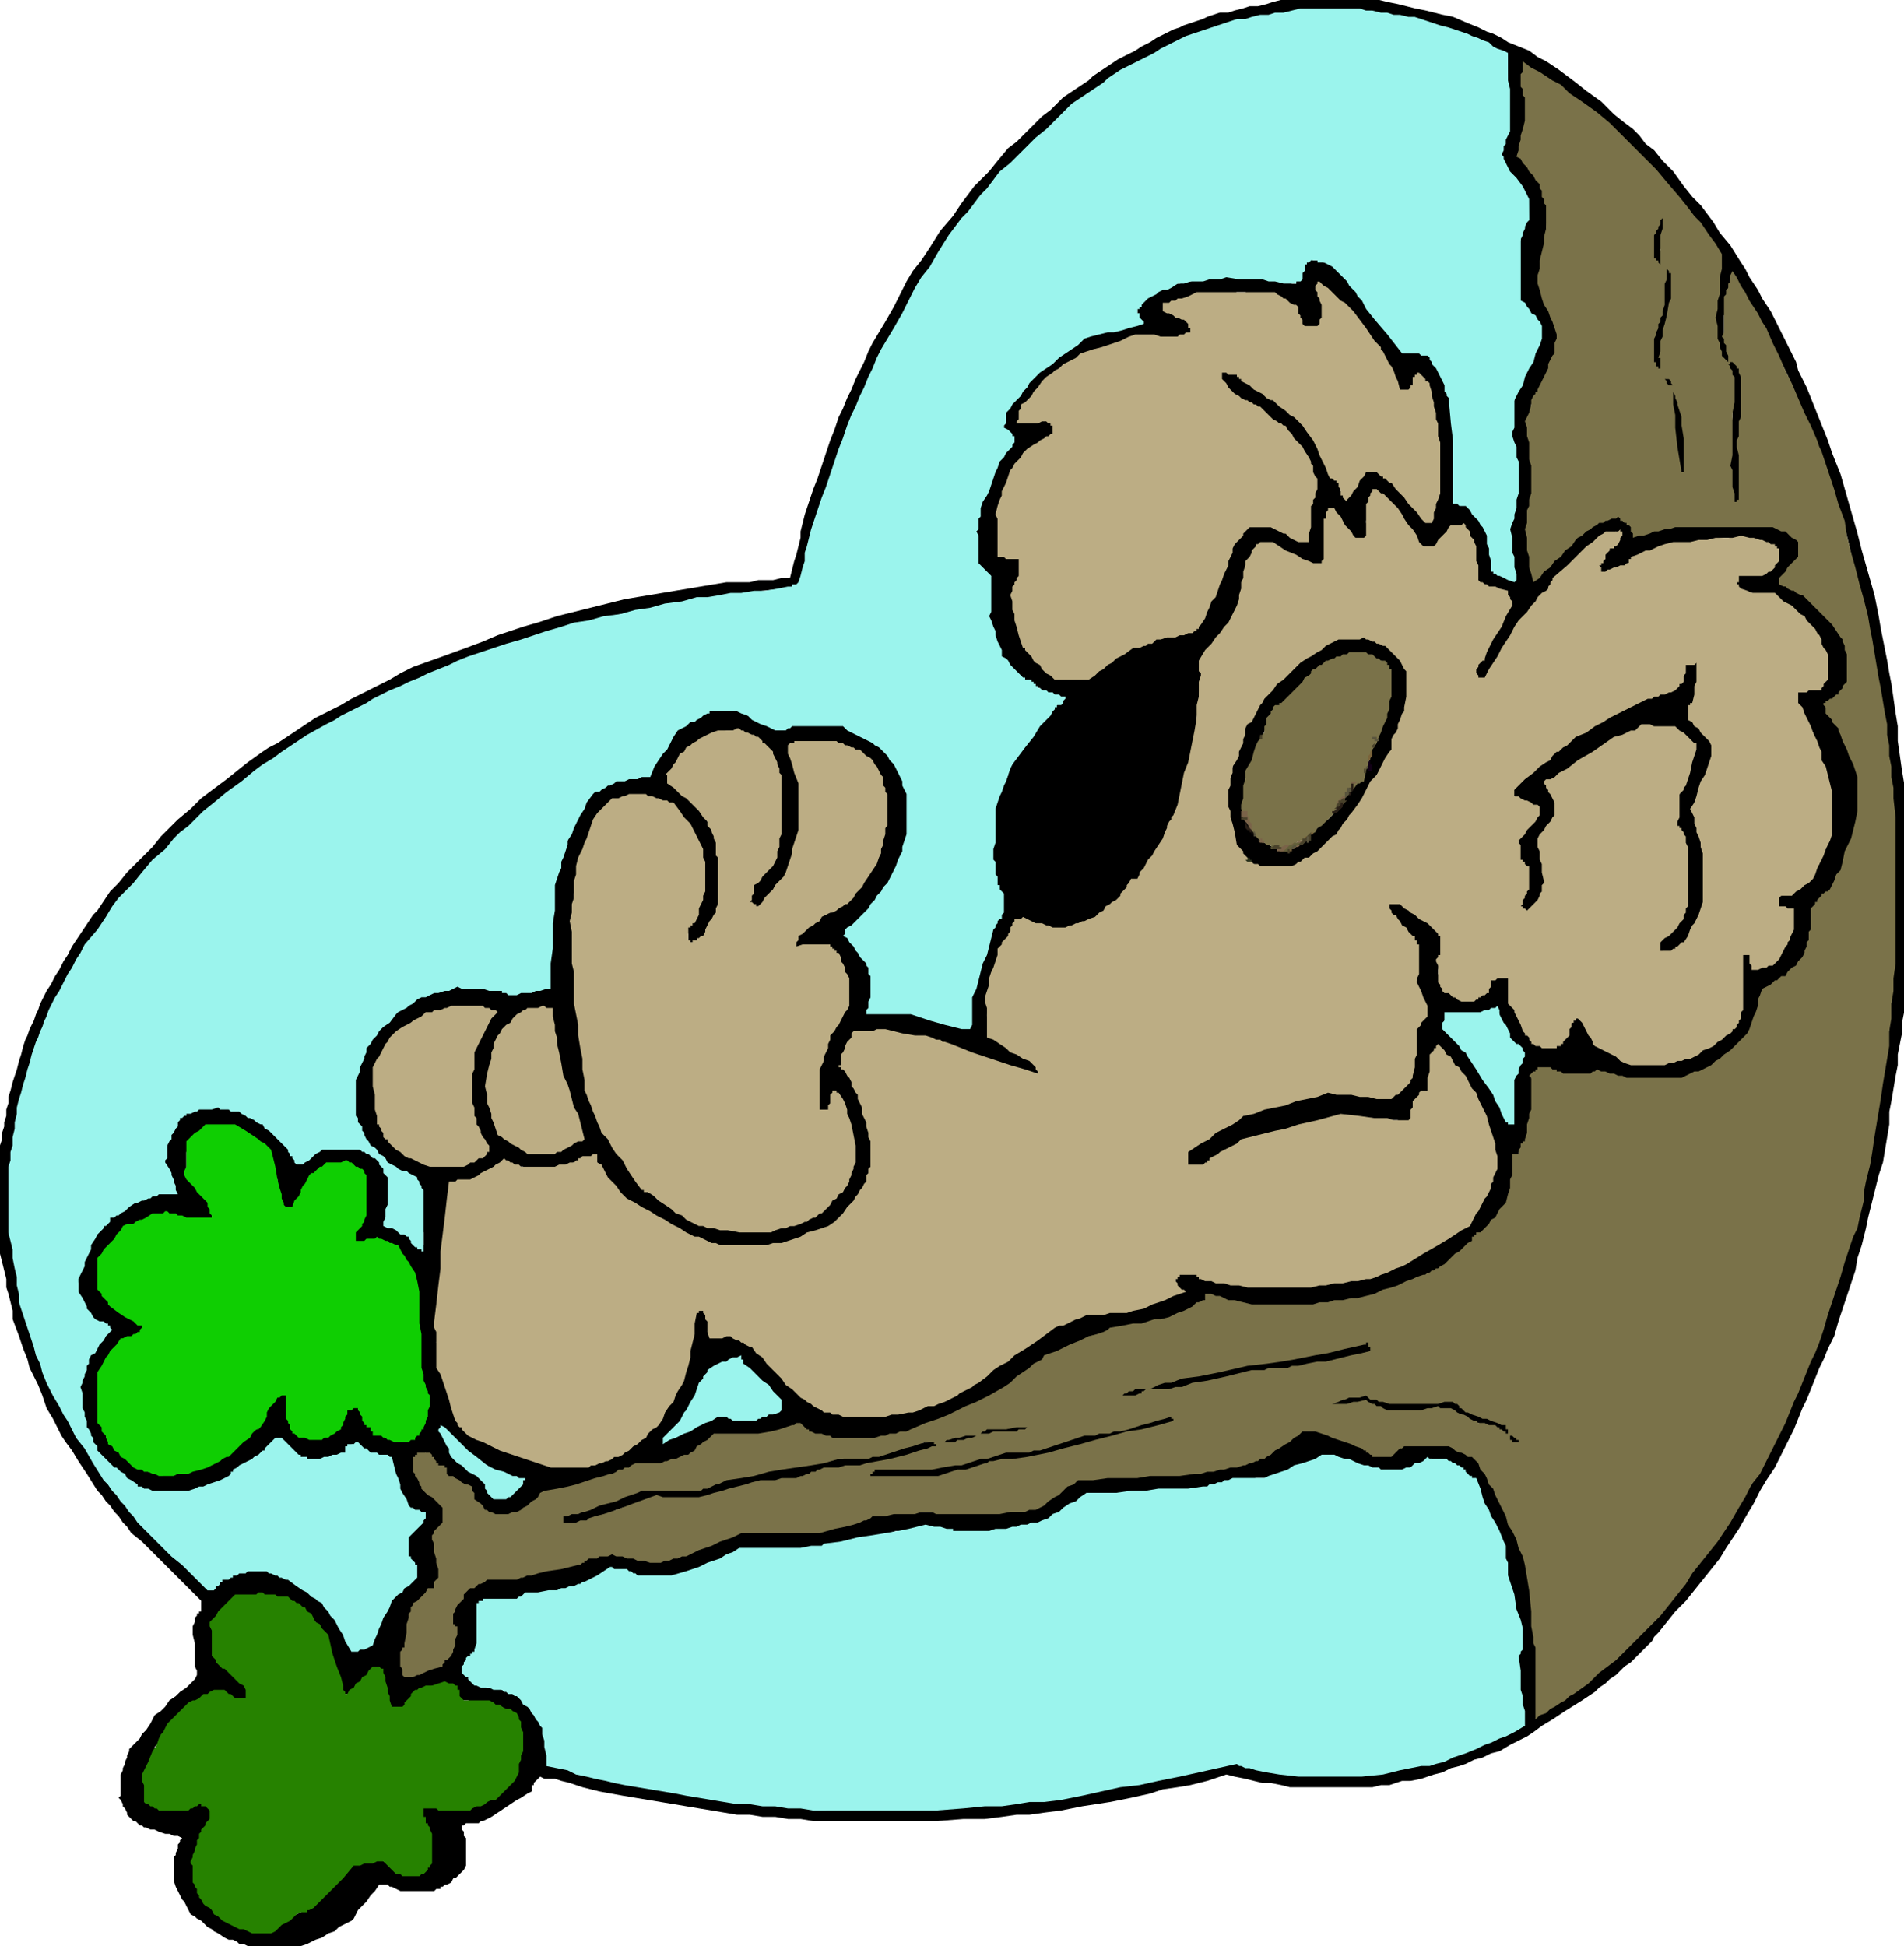
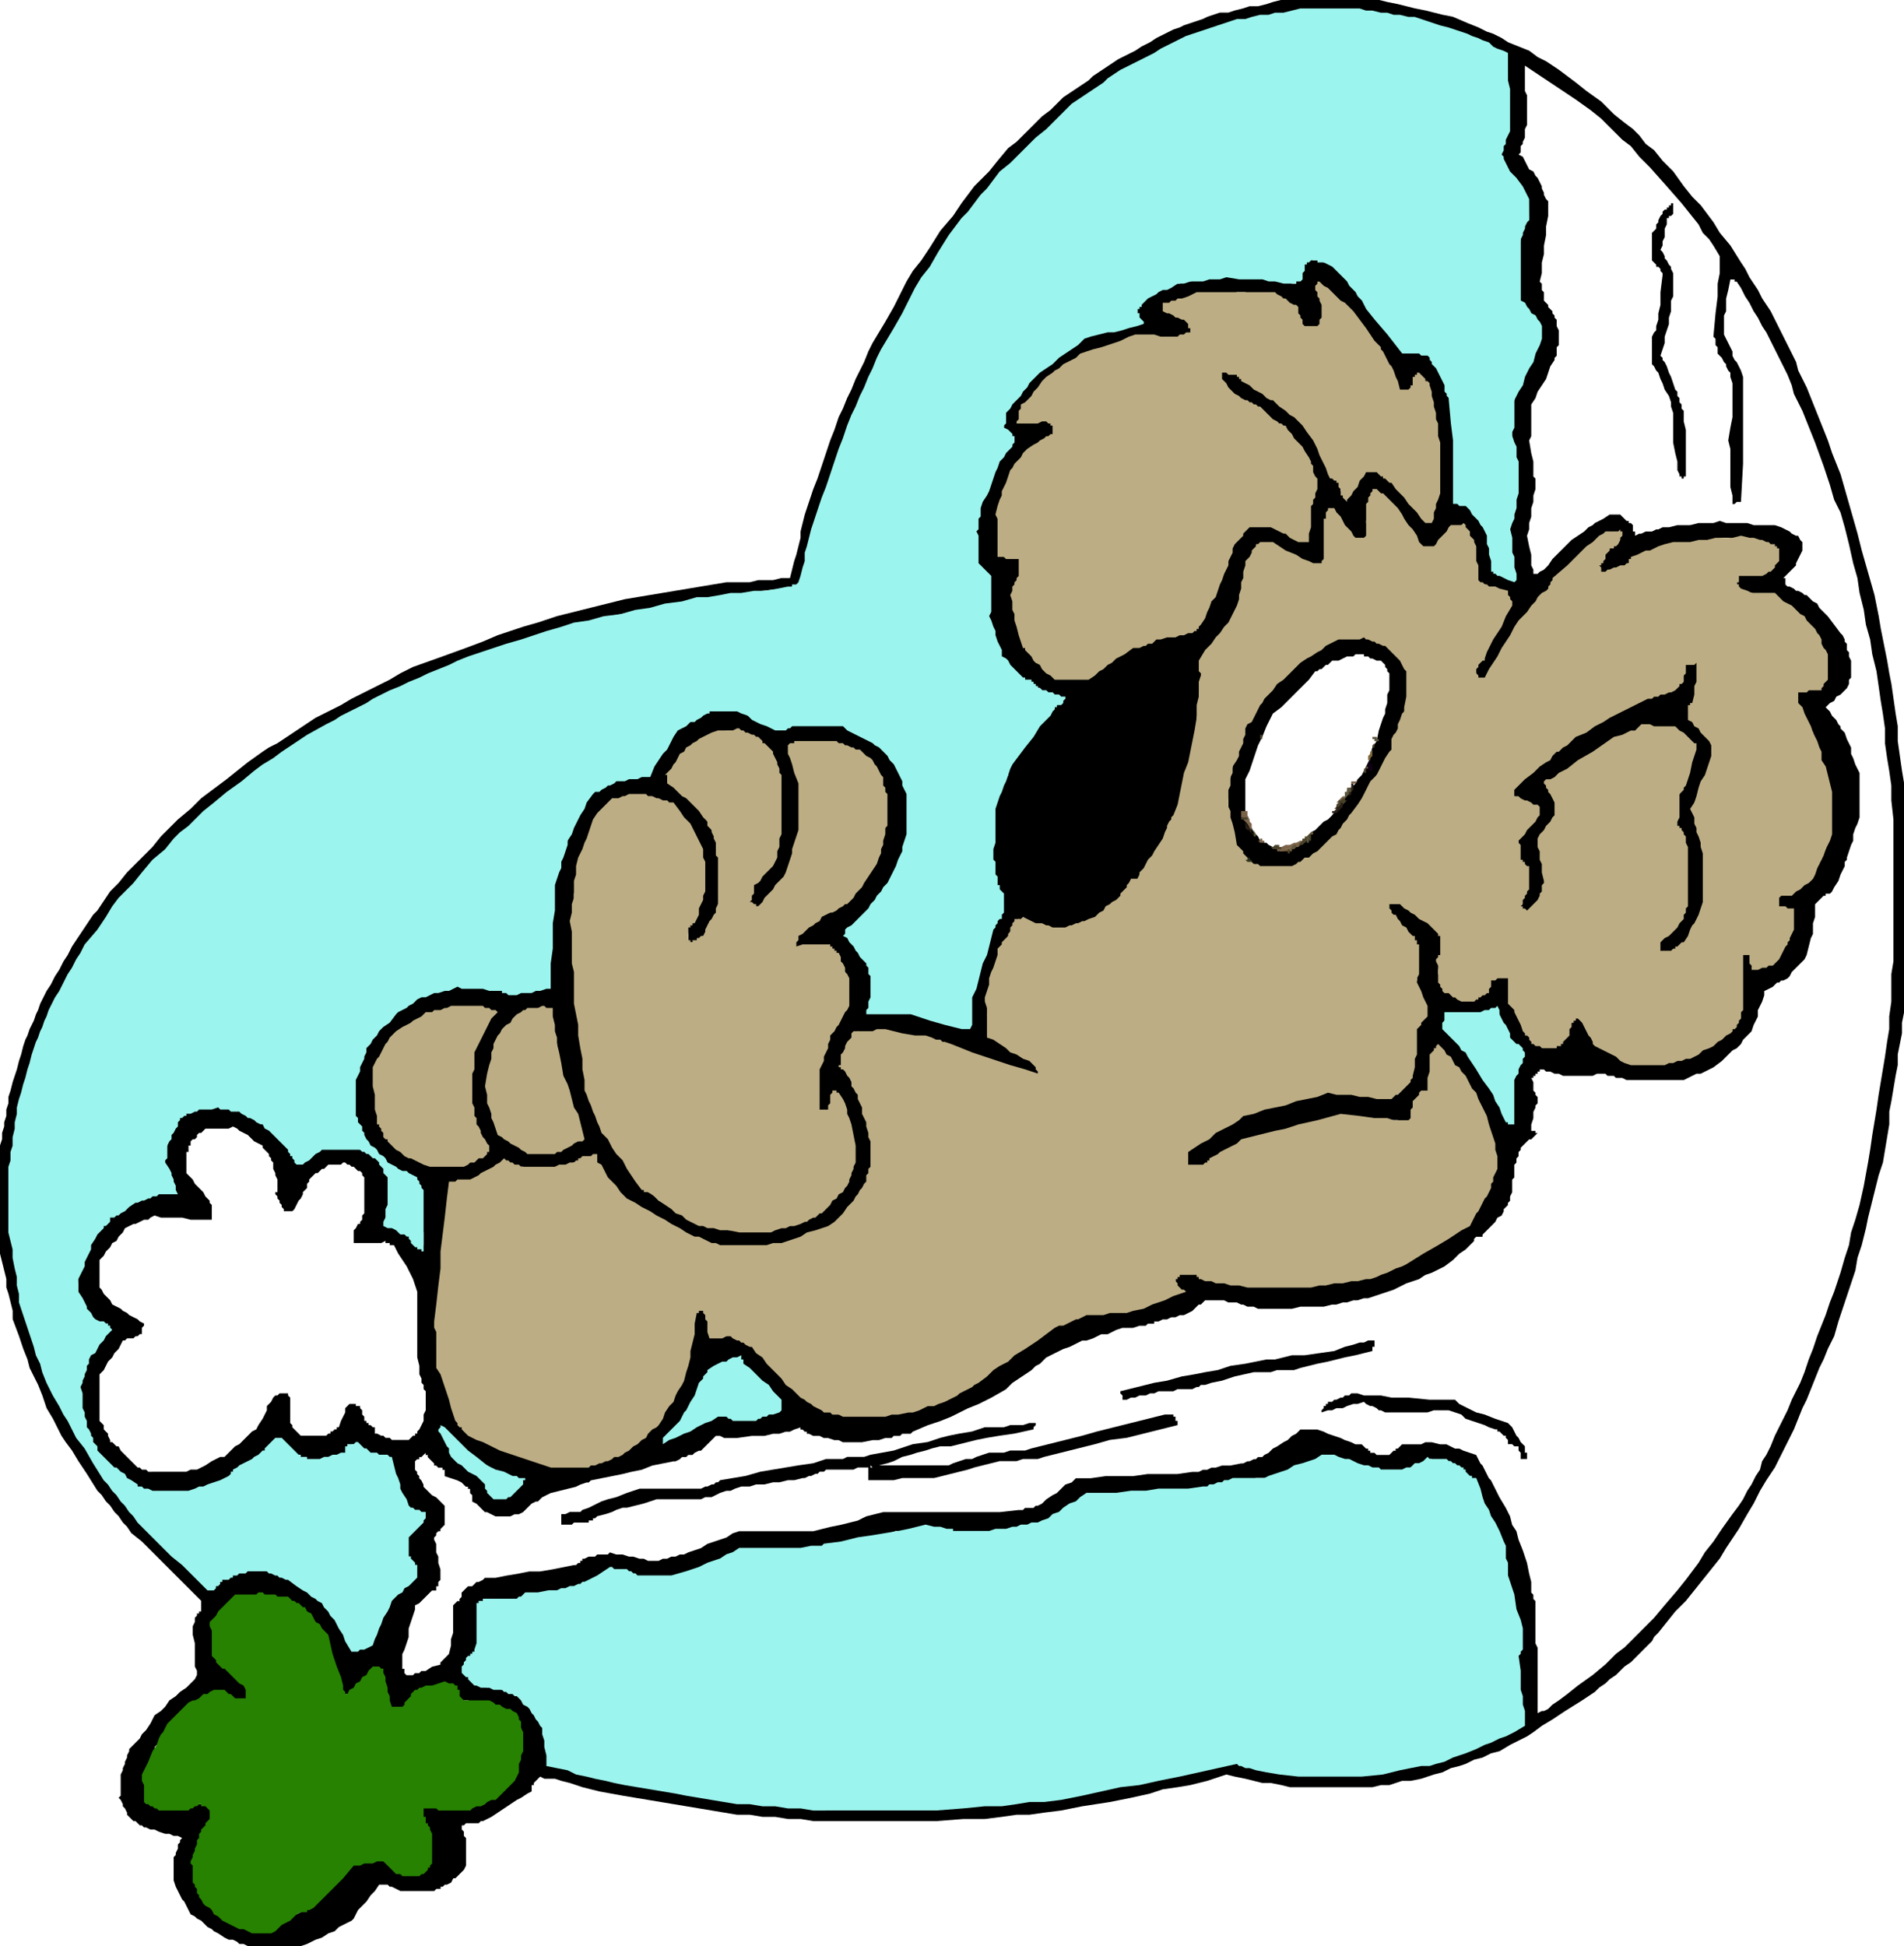
<svg xmlns="http://www.w3.org/2000/svg" width="287.52" height="3.061in" fill-rule="evenodd" stroke-linecap="round" preserveAspectRatio="none" viewBox="0 0 899 919">
  <style>.pen1{stroke:none}</style>
  <path d="M120 919h-3l-2-1h-2l-1-1-2-1h-2l-2-1-3-2-2-1-1-1-2-1-1-1-2-2-2-1-1-1-2-1-1-2-1-2-1-2-1-1-1-2-1-2-1-2-1-3v-11l1-1v-1l1-2v-2l1-1v-1l1-1-2-1h-2l-2-1h-2l-3-1-2-1h-2l-2-1h-1l-1-1h-1l-1-1-1-1h-1l-1-1-1-1-1-1v-1l-1-2-1-1v-1l-1-2-1-1 1-1v-10l1-2v-1l1-2v-1l1-2v-1l1-2v-1l2-2 1-1 1-1 1-1 1-2 2-2 2-3 2-4 3-2 2-2 2-3 3-2 2-2 3-2 2-2 2-2 1-2v-2l-1-2v-11l-1-4v-4l1-2v-2l1-1v-1h1v-1h1v-5l-4-4-4-4-4-4-4-4-4-4-4-4-4-4-5-4-2-3-2-2-2-3-2-2-2-3-2-2-2-3-2-2-5-8-4-6-3-5-3-4-2-3-2-4-2-4-3-5-2-6-2-5-2-4-2-4-1-4-2-5-2-6-3-8v-4l-1-4-1-4-1-3v-4l-1-4-1-4-1-4v-51l1-3v-3l1-3v-2l1-3v-3l1-3v-3l1-3 1-4 1-3 1-3 1-4 1-3 1-4 1-3 1-2 1-3 1-2 1-2 1-3 1-2 1-3 1-2 2-4 2-3 2-4 2-3 2-4 2-3 2-4 2-3 2-3 2-3 2-3 2-3 2-2 2-3 2-3 2-3 4-4 4-5 4-4 4-4 4-4 4-5 4-4 4-4 6-5 5-5 4-3 4-3 4-3 5-4 5-4 7-5 3-2 4-2 3-2 3-2 3-2 3-2 3-2 3-2 6-3 6-3 5-3 6-3 6-3 6-3 5-3 6-3 14-5 11-4 8-3 7-3 6-2 6-2 7-2 9-3 4-1 4-1 4-1 4-1 4-1 4-1 4-1 4-1 6-1 6-1 6-1 6-1 6-1 6-1 6-1 6-1h11l4-1h7l4-1h4l1-4 1-4 1-3 1-4 1-4v-3l1-4 1-4 2-6 2-6 2-5 2-6 2-6 2-6 2-5 2-6 2-4 2-5 2-4 2-5 2-4 2-4 2-5 2-4 6-10 4-7 3-6 3-6 3-5 4-5 4-6 5-8 6-7 4-6 3-4 3-4 3-3 4-4 4-5 5-6 4-3 3-3 3-3 3-3 3-3 4-3 3-3 3-3 3-2 3-2 3-2 3-2 2-2 3-2 3-2 3-2 3-2 4-2 4-2 3-2 4-2 3-2 4-2 4-2 3-1 2-1 3-1 3-1 3-1 2-1 3-1 3-1h4l3-1 4-1 3-1h4l4-1 3-1 4-1h46l4 1 5 1 4 1 4 1 5 1 4 1 4 1 5 1 7 3 5 2 4 2 3 1 4 2 3 2 5 2 5 2 4 3 4 2 3 2 3 2 4 3 4 3 5 4 7 5 6 6 5 4 4 3 3 3 3 4 4 3 4 5 5 5 5 7 4 5 4 4 3 4 3 4 3 5 5 6 5 8 2 3 2 4 2 3 2 3 2 4 2 3 2 3 2 4 2 4 2 4 2 4 2 4 2 4 1 4 2 4 2 4 2 5 2 5 2 5 2 5 2 5 2 6 2 5 2 5 2 7 2 7 2 7 2 7 2 8 2 7 2 7 2 7 1 5 1 5 1 6 1 5 1 5 1 5 1 6 1 5 1 7 1 7 1 6v7l1 7 1 7 1 6v108l-1 5v5l-1 5-1 5v5l-1 5-1 6-1 6-1 5v6l-1 6-1 6-1 6-2 6-1 4-1 4-1 4-1 4-1 4-1 5-1 4-1 4-2 6-1 6-2 6-2 6-2 6-2 6-2 7-3 6-2 5-2 4-2 5-2 5-2 5-2 4-2 5-2 5-5 10-4 8-4 6-3 5-3 6-3 5-4 7-6 9-3 5-4 5-4 5-4 5-4 5-5 5-4 5-4 5-2 2-1 2-2 2-2 2-2 2-2 2-2 2-3 2-2 2-2 2-3 2-2 2-3 2-2 2-3 2-3 2-8 5-6 4-5 3-4 3-3 2-4 2-4 2-5 3-4 1-4 2-4 1-4 2-3 1-4 1-4 2-4 1-6 2-5 1h-4l-3 1-3 1h-4l-4 1h-39l-4-1-5-1h-4l-4-1-4-1-5-1-4-1-9 3-8 2-6 1-7 1-6 2-9 2-10 2-13 2-10 2-8 1-7 1h-6l-7 1-8 1h-10l-13 1h-58l-6-1h-6l-6-1h-6l-6-1h-6l-6-1-6-1-6-1-6-1-6-1-6-1-6-1-6-1-6-1-11-2-8-2-6-2-4-1-3-1h-5l-2-1-1 1-1 1-1 1v1h-1v3l-2 1-3 2-2 1-3 2-3 2-3 2-3 2-4 2h-1l-1 1h-6l-1 1h-1v2l1 1v2l1 1v13l-1 2-1 1-1 1-1 1-1 1h-1l-1 2-2 1h-1l-1 1h-1v1h-2l-1 1h-16l-2-1-2-1h-1l-1-1h-4l-2 3-2 2-2 3-2 2-2 2-1 2-1 2-1 1-2 1-2 1-2 1-2 2-3 1-3 2-3 1-4 2-3 1h-22zm2-7h5l1-1h1l3-2 2-1 1-1 2-1 1-1 2-1 2-1 3-2 2-1 1-1 2-2 1-1 3-3 3-3 4-4 5-6 1-1h4l1-1h4l2-1 2 1 1 1 2 1 1 1h2l2 2 2 1 3 1h5v-1h1l1-1h1v-1l1-1v-17l-1-1v-1l-1-1v-1h-1v-1l-1-1v-3h1v-2l1-1h5l1 1 2 1h13l2-1 1-1h2l2-1 1-1h2l2-1 1-2 2-1 1-1 1-2 2-1 1-1 1-2 1-1 1-2v-2l1-2v-4l1-2v-10l-1-1v-1l-1-1v-1l-1-2-1-1h-2v-1h-1l-1-1-1-1h-2l-2-1h-2l-2-1h-5l-3-1h-5v-2h-1v-3h-1v-1h-6l-1-1h-3l-1 1h-1l-1 1h-1l-1 1h-2l-1 1-1 1-1 1v1l-1 1-1 1v1l-1 1h-7l-1-2v-3l-1-2v-2l-1-2v-3l-1-2v-2h-1l-1-1h-1l-1 2-2 1-1 2-2 1-1 2-1 1-2 2-1 1h-5v-1h-1l-1-3v-4l-1-3-1-3-1-4-1-3v-3l-1-3-1-1-1-1-1-2-1-1-1-1v-1l-1-1-1-1-2-1-1-1-2-1-1-1-2-1-1-1-2-2-1-1h-3l-2-1h-4l-2-1h-2l-2 1h-8l-1 1h-1l-1 1-1 1-1 2-2 2-2 2-3 4v2l1 2v10l2 2 1 1v1l1 1h1v1l1 1h1l1 1 1 1 1 1 1 1 1 1 1 1 2 1 1 2v1h1v4l-1 1h-7l-1-1-1-1h-1l-1-1-1-1-1 1h-5l-1 1-1 1-2 1h-1l-1 1-1 1h-1l-2 1-1 1-1 1-2 2-1 1-1 1-1 1-2 2-1 1-1 1v1l-1 1-1 1-1 2v1l-1 1-1 1v2l-1 1-1 2v2l-1 2v2l-1 1-1 2 1 1v10l1 1h1l1 1h1l1 1h1l1 1h13l1-1h1v-1h5l2-1v1h1v1h1v1h1v5l-1 1-1 1-1 1v2l-1 1-1 1-1 1v2l-1 1v2l-1 1v2l-1 2v1l-1 2 1 2v4l1 2v2l1 1 1 3 1 2 1 2 1 1 1 1 1 1 1 1 1 1 2 2 2 1 2 1 2 1 2 1h2l2 1 2 1 2 1h2zm269-58h57l7-1 7-1h7l6-1 7-1h7l7-1 6-1 5-1 6-1 5-1 6-1 6-1 5-1 6-1 4-1 4-1 4-1 5-1 4-1 4-1 4-1 4-1h10l1-1 1 1h1l2 1h2l3 1 5 1 6 1 9 1h28l9-1 6-1 5-1 4-1 4-1h3l4-1 5-2 7-2 5-2 4-2 3-1 4-2 3-1 5-2 5-3v-13l-1-4v-10l-1-7 1-1v-3l1-1v-5l-1-3v-2l-1-3v-2l-1-2v-3l-1-2v-1h-1v-2h-1v-3l-1-3-1-4v-3l-1-3v-3l-1-3-1-3-3-7-2-6-2-4-2-3v-2l-1-2-1-1v-2h-1l-1-1h-1l-1-1-1-1v-1h-1v-1h-1l-1-1h-1l-1-1h-1l-1-1h-1l-1-1h-5l-1-1h-1l-2 1-2 1-1 1h-2l-2 1-2 1-1 1h-14l-2-1h-2l-3-1-2-1-2-1h-2l-3-1-2-1-2-1-2 1h-5l-1 1h-1l-2 1h-2l-1 1-2 1-1 1h-2l-2 1-2 1-2 1h-1l-3 1h-7l-3 1h-7l-2 1h-2l-1 1h-2l-2 1h-2l-1 1h-2l-7 1h-7l-7 1h-13l-7 1h-14l-3 2-2 2-3 1-3 2-2 2-3 1-2 2-3 1-2 1h-3l-2 1h-2l-3 1h-2l-3 1h-5l-3 1h-19l-1-1h-2l-3-1h-3l-4-1-3 1h-2l-4 1h-4l-6 2-9 1-11 3-16 3h-31l-2 1-2 1-1 1-2 1-2 1-2 1-1 1h-2l-2 1-2 1-3 1-2 1h-2l-2 1-3 1h-21v-1h-1l-1-1h-1l-1-1h-8l-2 2-2 1-1 1h-2l-2 1-2 1-3 1-4 1-1 1h-2l-3 1h-3l-5 1h-6l-1 1h-1l-1 1-1 1h-16l-1 1h-1v1h-1v21l-1 1v1l-1 1-1 1h-1v1h-1v4h-1v2l1 1 1 1h1l1 1 1 1 1 1 1 1h1l2 1h5l2 1h5l1 1 2 2 1 1 1 1 2 1 1 2 1 1 1 1 1 1 1 1v1l1 1 1 1v2l1 1v1l1 2v6l1 2v6l5 1 4 1 5 2 5 1 4 1 5 1 4 1 5 1 6 1 6 1 6 1 5 1 6 1 6 1 6 1 6 1 6 1h6l6 1h6l6 1h6l6 1h6zm335-45 2-1h1l2-1 2-2 3-2 4-3 5-4 7-5 6-5 5-5 4-3 3-3 3-3 4-4 4-4 5-6 6-7 4-5 3-4 3-4 3-5 4-5 4-6 5-7 3-4 2-3 2-4 2-3 2-4 2-3 1-4 2-3 2-4 2-5 2-4 2-4 2-4 2-5 2-4 2-4 2-5 2-6 2-5 2-6 2-5 2-5 2-6 2-5 3-9 2-7 2-6 1-6 2-6 2-7 2-9 2-11 1-6 1-7 1-6 1-6 1-7 1-6 1-6 1-6 1-7 1-6v-6l1-7v-13l1-6v-67l-1-9v-7l-1-7-1-6-1-7v-7l-1-7-1-6-1-7-1-7-2-8-1-7-2-7-1-7-2-8-1-7-2-7-2-9-2-8-2-7-3-6-2-7-3-9-4-11-6-15-2-4-2-4-1-4-2-5-2-4-2-4-2-4-2-4-2-4-2-3-2-4-2-3-2-4-2-3-2-4-2-3h-1v-1h-2l-1 5-1 4v6l-1 2v9l2 4 1 2 1 2v2l1 2 1 1 1 2 1 2 1 3v41l-1 18h-2l-1 1h-1v-4l-1-4v-18l-1-4 1-6 1-5v-16l-1-3v-2l-1-1-1-2v-1l-1-1-1-2-2-2v-3l-1-1v-3l-1-1 1-11 1-8v-6l1-5v-8l-3-5-2-3-3-3-2-4-4-5-4-5-7-8-8-9-5-5-4-5-4-3-3-3-3-3-4-4-5-4-7-5-3-2-3-2-3-2-3-2-3-2-3-2-3-2-3-2v12l1 2v14l-1 2v4l-1 2v1l-1 1v3l-1 1 2 1 1 2 1 2 1 2 2 1 1 2 1 1 1 2 1 2v1l1 2v1l1 2 1 1v7l-1 5v4l-1 5v4l-1 4v5l-1 4 1 1v3l1 1v4l1 1 1 1v1l1 1 1 1v1l1 1v1l1 1v3l1 2v7l-1 1v4l-1 1v1l-2 3-1 3-1 3-2 3-2 3-1 3-2 3v15l-1 2 1 6 1 4v7l1 1v5l-1 3v3l-1 3v4l-1 3v3l-1 3 1 5 1 4v5l1 2v2h2l1-1 2-1 2-2 2-3 4-4 5-5 3-2 3-2 2-2 2-1 1-1 2-1 2-1 3-2h5l1 1 1 1 1 1h1v1h1l1 1v3h1v2l2-1h1l2-1h3l2-1h1l2-1h3l4-1h6l4-1h7l3-1 3 1h10l3 1h10l3 1 2 1 2 1 1 1 2 1h1l1 2 1 1v4l-1 2-1 2-1 2v1l-1 1-1 1-1 1-1 1-1 1-1 1h1v3l1 1h1l2 1 1 1h1l2 1 1 1h1l2 2 1 1 2 1 1 2 2 2 2 2 3 4 3 4 1 1 1 2v1l1 1v3l1 1v2l1 2v8l-1 1v2l-1 2-1 1-1 1-1 1-2 1-1 2-2 1-2 2 1 1 1 1 1 2 1 1 1 1 1 2 1 1v1l2 2 1 3 1 2 1 2v3l1 2 1 3 1 2 1 2v21l-1 3-1 2-1 3v3l-1 2-1 3-1 3v1l-1 1v2l-1 2-1 2-1 3-2 3-1 2-1 1h-2v1h-1l-1 1-1 1-2 2v6l-1 3v5l-1 2-1 4-1 4-1 2-1 1-1 1-2 2-1 1-1 1-1 2-1 1-2 1h-1l-1 1h-1l-1 1-1 1-2 1-2 1v2l-1 3-1 2-1 2v3l-1 2-1 2-1 3-2 2-2 2-1 2-2 2-2 1-2 2-3 3-4 3-2 1-2 1-2 1h-2l-2 1-2 1-2 1h-27l-2-1h-3l-1-1h-3l-1-1h-4l-2 1h-14l-2-1h-2l-2-1h-2l-1-1h-2v1h-1v1h-1v1h-1v1h-1l1 2v4l1 1v1l1 1v3l-1 1v1l-1 2v3l-1 3v3h2v1h1l-1 1-1 1-1 1h-1l-1 1-1 1-1 1-1 1v1l-1 1v2l-1 1v2l-1 1v6l-1 1v6l-1 2v2l-1 1v1l-1 1-1 1v1l-1 2-2 1-1 2-1 1-1 1-2 2-1 1-1 1v1h-3l-1 1v1l-1 1-1 1-2 2-3 2-3 3-4 3-2 1-2 1-2 1-3 1-3 2-6 2-6 3-9 3-3 1h-2l-3 1h-2l-3 1h-2l-3 1h-2l-4 1h-11l-4 1h-16l-2-1h-3l-2-1h-1l-2-1h-4l-2-1h-9l-1 1-1 1h-1l-1 1-1 1-1 1-2 1-2 1h-2l-2 1h-2l-2 1h-2l-2 1h-2v1h-3l-1 1h-3l-3 1h-5l-3 1-2 1-2 1h-3l-2 1-2 1-3 1h-2l-2 1-2 1-2 1-3 1-2 1-2 1-2 1-2 1-1 1-2 2-2 1-2 2-3 2-3 2-3 2-3 3-7 4-6 3-5 2-4 2-4 2-5 2-6 2-7 3-1 1h-4l-1 1h-3l-1 1h-3l-3 1h-3l-5 1h-9l-2-1h-2l-3-1h-2l-2-1h-3l-2-1h-1v-1h-1l-1-1h-1v-1l-3 1-2 1h-2l-3 1h-3l-4 1h-6l-7 1h-6l-2-1h-2l-1 1-1 1-1 1-1 1-1 1-1 1-1 1h-1l-2 1-1 1h-2l-1 1h-2l-1 1-2 1h-1l-5 1-5 1-5 2-5 1-4 1-5 1-5 1-5 1-1 1h-1l-3 1-2 1-4 1-4 1-4 1-4 2-1 1-1 1h-1l-2 1-1 1-1 1-1 1-1 1-2 1h-2l-2 1h-7l-2-1-2-1h-1l-1-1-1-1-1-1-1-1-2-1v-3l-1-1v-2h-1v-1h-1l-1-1-1-1-2-1-3-1-3-1v-3h-1v-1h-2l-1-1h-1v-1l-1-1-1-1-1-1v-1h-1v-1l-1 1-1 1h-1v1h-1l-1 1v4l1 1v1l1 1v1l1 1 1 2v1l1 1 1 1 1 1 1 1 2 1 1 1 1 1 1 1 1 1v9l-1 1-1 1v1h-1l-1 1v1l-1 1v1l1 2v4l1 2v3l1 3v5l-1 1v2h-1v2h-2l-1 1-1 1-1 1-1 1-1 1-1 1-2 1v2l-1 3-1 3-1 3v4l-1 3-1 3-1 2v7h1v2l1 1h3l1-1h2l1-1h2l3-2 4-1v-1l1-1 1-1 1-1 1-1 1-4v-3l1-3v-13l1-1 1-1h1v-1l1-1v-2l1-1 1-1 1-1h2l1-1 1-1h1l2-1 1-1h5l5-1 6-1 5-1h5l6-1 5-1 5-1h1l1-1h1v-1h1v-1h1l2-1h3l1-1h5l1-1 3 1h3l3 1h2l3 1h2l2 1h5l2-1h2l2-1h2l2-1h2l2-1 3-1 3-1 3-2 3-1 3-1 3-1 3-2 3-1h35l4-1 4-1 5-1 4-1 4-1 4-2 4-1 4-1h55l9-1h2l1-1h4l1-1h1l2-1 2-2 3-2 2-1 2-2 2-2 3-1 2-2h7l7-1h13l7-1h14l7-1h3l2-1h2l2-1h2l3-1h4l5-1h1l2-1h1l2-1h1l1-1h2l1-1 2-1 2-2 2-1 3-2 2-1 2-2 2-1 2-2h8l3 1 2 1 3 1 3 1 2 1 3 1 2 1h3l1 1 1 1h1v1h1v1h2l1 1h6l1-1 1-1h1v-1h1l1-1 1-1h9l2-1h3l4 1h3l2 1 2 1h2l2 1 3 1 3 1 1 2 1 2 1 1 1 2 1 2 1 2 1 1 1 2 3 6 3 5 2 4 1 4 2 3 1 4 2 5 2 6 1 5 1 4v5l1 1v2l1 1v20l1 2v31zm-559-31h2l1-1h3l1-1h1l1-3 1-2 1-3 1-2 1-3 1-2 1-3 1-2 1-2 2-1 2-2 1-1 2-2 2-1 2-2 1-1v-4h-1v-1l-1-1-1-1v-1h-1v-11l1-1 1-1 1-2 1-1 1-1 1-1 1-1 1-1-1-1h-1l-1-1h-1l-1-1h-1l-1-1h-1v-1l-1-2-1-1v-1l-1-1-1-2v-1l-1-1v-3l-1-2v-1l-1-2v-1l-1-2v-2h-3l-1-1h-3l-1-1-2-1-1-1-2-1-1-1h-2l-1-1h-1v1h-1v1l-1 1v2h-2l-1 1h-4l-3 1-3 1h-8v-1h-2l-1-1h-1l-1-1-1-1-1-1-1-1v-1h-1l-1-1h-1v-1h-2l-2 2-1 1-2 2-2 1-1 2-2 1-1 1-2 2h-1l-1 1h-1l-1 1h-2v1h-1v1l-1 1-2 1-1 1h-2l-1 1-2 1h-1l-2 1h-1l-1 1h-4l-1 1H74l-3-1h-4l-1-1-1-1h-1l-2-1-1-1-2-1-2-2-1-1-1-1-1-1-1-1-2-1-1-1-2-1-2-2-1-3-1-3-1-3-1-2-1-2-1-4-1-4-2-5v-7l1-2v-4l1-3 1-4 3-3 2-3 1-2 2-1v-2l1-1 1-1v-2l-1-1h-1l-1-1h-2l-1-2-1-1-1-1-1-2-1-1-1-1-1-2-1-1v-8l-1-2v-1l1-2v-1l1-2v-2l1-1v-2l1-1v-2l3-4 1-2 2-2 1-2 1-1 1-1 1-1 1-1v-2l2-1 3-1 2-2 3-1 2-1 4-2 3-1 4-2h8v-2l-1-1v-3l-1-1-1-1v-1l-1-1-1-1v-6l1-3 1-2v-2l1-2 1-2 1-2 1-3 2-4h1l2-1h2l1-1h2l1-1h1l2-1h7l2 1h2l3 1h3l1 1 2 1 1 1h1l2 1 1 1 1 1h2l1 2 2 1 1 2 2 1 1 2 2 1 1 1 2 2v1h1v1l1 1 1 1v1l1 1 2-1h1l2-1 2-1 1-1 2-1 1-1 2-1h11l2 1h2l1 1h2l1 1h1l1 1v-3l-1-1-1-1-1-1-1-1v-2l-1-1v-2l-1-1v-1l-1-2-1-1v-19l1-1v-3h1v-3l2-3 1-3 1-2 1-1 1-2 2-3 2-3 3-3 4-3 2-2 3-2 2-1 2-1 2-2 3-1 3-2h1l2-1h3l1-1h3l2-1 7 1h10l3 1h4l1 1h6l2-1h5l2-1h4v-24l1-5v-5l1-7v-8l2-4 1-4 1-4 1-4 2-4 1-3 1-4 1-4 1-1 1-1 1-1v-2l1-1 1-2 2-2 1-2h1l2-1 1-1 1-1 2-1h1l1-1 2-1h4l2-1h4l2-1h4l2-3 2-3 1-3 2-2 2-3 1-3 2-3 2-3 3-2 2-1 2-1 1-1 2-1h1l1-1 2-1h15l2 1 2 2 3 1 2 1 2 1 2 1 3 1 2 1h4v-1h1l1-1h26l3 1 2 1 2 1 1 1 3 2 2 2 3 2 4 3h1l1 1v1h1v2h1v1l1 2 1 2 1 2v2l1 2 1 2 1 2v24l-1 1v2l-1 3-2 3-1 4-3 5-1 2-1 1-1 2-1 1-1 2-1 1-1 2-1 1-1 2-2 1-2 2-1 1-2 2-2 1-1 2-2 1 3 4 2 3 2 3 1 2 1 2 1 2 1 2 1 3v14l-1 1v2h20l3 1 3 1h2l3 1h2l3 1 4 1 5 2v-2l1-1v-10l1-2 1-2 1-3 1-4 2-5 1-6 3-6 2-8 1-1v-1l1-1v-1l1-1h1v-7l-1-1-1-2-1-2v-6l-1-2v-3l-1-3v-5l-1-3 1-2v-6l1-2v-6l1-2 1-2 1-3 1-2 1-2 1-2 1-2v-2l3-5 2-3 2-3 1-3 2-2 2-3 2-3 3-4 1-1 1-1 1-1 1-1 1-1h1l1-1 1-1-3-2-2-1-3-1-2-2-3-1-2-1-3-2-3-1-1-1-1-1-1-1-1-1-1-2-1-1-1-1-1-1-1-2v-3l-1-2-1-3-1-2v-2l-1-3-1-2v-12l1-2v-5l-1-1-1-1-1-1v-1h-1l-1-1-1-1v-11l-1-2v-4l1-2v-4l1-1v-4l1-3 2-3 1-2 1-3 1-3 1-3 1-2 1-3 1-1 1-1v-1h1l1-1v-1l1-1v-6h-1v-1h-1v-1h-1l1-1v-8l2-2 2-2 1-2 2-2 1-2 2-2 1-2 2-2 4-3 3-3 2-2 2-2 3-1 2-2 4-3 4-3 3-1 4-1 3-1 3-1 4-1 3-1 4-1 3-1v-1h-1v-1h-1l1-1v-5h1l1-1v-1h1v-1h2l2-1 1-1 2-1 2-1h1l2-1 2-1h3l2-1h3l3-1h3l3-1h2l3-1h18l2 1h3l2 1h2l2 1h2l3 1h2v-1l1-2v-1l1-1v-3l1-1v-1h1v-1h1l1-1 2 1h4l1 1h1l2 1 2 1 2 1 3 3 2 2 2 3 3 4 3 5 5 5 6 8 7 9h7l1 1h4l1 1v1l1 1v1l1 1 1 2 1 1 1 2 1 3 1 3 1 2v3l1 3 1 2v3l1 5v36h5l1 1 1 1 1 1 1 1 1 1 1 1 1 1 1 1 1 5 2 3v3l1 2 1 3v2l1 3v4h1l1 1h1l1 1h2l1 1h1v-7l-1-2v-2l-1-4v-8l1-3v-3l1-5 1-6 1-7v-3l-1-3v-3l-1-3v-3l-1-2v-3l-1-3 1-2v-3l1-2v-5l1-2v-5l2-3 1-3 2-3 1-2 1-3 2-3 1-2 1-3v-1l1-1v-5l-1-2-1-1-1-2-2-1-1-2-1-1-1-2-2-1v-3l-1-2v-7l-1-1 1-7 1-6 1-4v-4l1-2v-3l1-3 1-3v-2l-1-1v-2l-1-1-1-2-1-2-1-1-2-2-1-2-1-2-1-1-2-2v-5h-1v-1l1-2v-2l1-1v-2l1-2v-2l1-1V27l-2-1-2-1-2-1-3-2-2-1-2-1-2-1-2-1-3-1-3-1-3-1-3-1-3-1-3-1-3-1-3-1h-3l-2-1h-3l-3-1h-2l-3-1h-3l-2-1h-26l-5-1h-4l-3 1h-3l-4 1h-3l-3 1h-4l-3 1h-3l-8 3-7 2-5 2-4 1-4 2-4 1-4 2-6 3-5 3-4 2-4 2-3 2-4 2-5 3-5 5-8 5-3 2-2 2-2 2-3 2-2 2-2 2-2 2-3 2-5 5-4 4-4 4-3 3-3 4-3 4-4 5-6 6-5 7-4 7-4 5-3 4-3 5-3 6-4 6-6 9-2 4-2 4-2 4-2 4-2 4-2 4-2 4-2 4-2 5-2 5-2 5-2 4-2 5-2 5-2 5-2 5-2 7-2 7-2 7-2 7-2 7-2 7-2 7-2 7-3 1-6 1-9 1-12 2-14 2-14 3-16 2-16 3-4 1-4 1-3 1-4 1-4 1-4 1-3 1-4 1-6 2-6 2-5 2-6 2-6 2-6 2-5 2-6 2-5 2-4 2-4 2-5 2-4 2-5 2-4 2-4 2-4 2-3 2-4 2-4 2-3 2-4 2-3 2-4 2-8 5-6 4-5 4-5 3-4 3-4 3-6 5-7 5-4 4-4 4-5 4-4 4-4 4-4 4-5 4-4 4-2 2-2 3-2 2-2 2-2 3-2 2-2 2-2 3-2 3-2 3-2 3-2 3-2 3-2 3-2 3-2 3-2 4-2 4-2 4-2 4-2 3-2 4-2 4-2 4-1 3-1 3-1 3-1 3-1 2-1 3-1 3-1 3-1 5-1 5-1 4-1 3v5l-1 6-1 7-2 9v29l2 9 1 7 1 6v4l1 4 1 4 1 4 1 6 2 4 1 4 2 4 1 4 2 4 1 4 2 4 1 4 2 3 2 4 2 3 2 4 2 3 2 4 2 3 2 4 3 4 3 4 3 4 3 4 3 3 3 4 3 4 3 4 4 4 4 5 4 4 4 4 5 4 4 4 4 4 4 4h4v-1l1-1v-1h1v-1h1l2-1 1-1h1l2-1 1-1h2l1-1h1l2 1h9l1 1h1l2 1h1l1 1h1l2 1h1l4 3 3 2 2 1 2 2 2 1 1 1 1 1 2 2 2 2 1 2 1 2 2 2 1 2 1 2 2 4 3 4zm98-58h5l1-1h7v-1h2v-1h1l1-1 4-1 3-1 2-1 3-1h2l4-1 4-1 6-2h21l2-1h3l2-1 2-1 3-1h2l2-1 3-1h4l3-1h4l4-1h3l4-1h3l4-1h1l2-1h1l2-1h1l1-1h2l1-1h13l2-1h5v6h12l4-1h15l4-1 4-1 4-1 4-1 3-1 4-1 4-1 4-1h8l3-1h7l3-1 8-2 8-2 8-2 7-2 8-1 8-2 8-2 8-2v-2h-1v-2h-1v-1h-4l-8 2-8 2-8 2-8 2-7 2-8 2-8 2-8 2-3 1h-7l-3 1h-7l-3 1-3 1-2 1h-3l-3 1-3 1-2 1h-33l4-1 3-1 4-2 4-1 3-1 4-1 3-1 4-1h5l4-1 4-1 4-1 5-1 6-1 7-1 9-2v-1l1-1v-1h-3l-3 1h-6l-3 1h-9l-6 2-6 1-5 1-4 1-6 2-7 1-9 3-11 2-3 1h-8l-2 1h-8l-6 2-7 1-6 1-6 1-6 1-7 2-6 1-6 1-1 1h-1l-1 1h-1l-2 1h-1l-2 1h-29l-6 2-5 2-4 1-3 1-2 1-2 1-2 1-3 1-1 1h-5l-2 1h-2v5zm-31-13h4l1-1 1-1 1-1 1-1h1l1-1 1-1 1-1-3-1-2-2-3-1-2-1-3-1-3-2-2-1-3-1-1-1-2-2-1-1-2-1-2-1-1-2-2-1-1-1v3l1 1v4l2 1 2 2 2 1 1 1 2 1 2 1 2 2 2 2 1 1v2l1 1v1l1 1 1 1 1 1zM72 695h16l2-1h3l2-1 2-1 3-2 2-1 2-1h2l1-1 2-2 2-2 2-1 2-2 2-2 2-2 2-1 1-2 2-3 1-2 1-2v-2l1-1 1-1 1-2 1-1h1l1-1h4v1l1 1v12l1 1v1l1 1 1 1 1 1 1 1h12l1-1h1v-1h1l1-1h1v-1h1l1-3 1-2 1-2v-2l1-1 1-1h3v1h2v1l1 1v2l1 1v2h1v1h1v1h1l1 1h1v3h1l2 1h1l1 1h2l1 1h8l1-1 1-1h1v-1h1v-1l1-1 1-2 1-2v-3l1-2v-9l-1-1v-2l-1-1v-2l-1-2v-4l-1-4v-31l-1-3-1-3-1-2-1-2-1-2-2-3-2-3-2-4h-2v-1h-2v-1l-2 1h-13v-6l1-1 1-2h1v-1l1-1v-2l1-1v-17l-1-1v-1l-1-1h-1l-1-1-1-1h-1l-1-1h-1l-1-1h-1l-1 1h-6l-1 1-1 1h-1l-1 1-1 1h-1l-1 1-1 1-1 1v1l-1 1v2l-1 1-1 1v1l-1 2-1 1-1 2-1 2-1 1h-4v-1l-1-1v-1l-1-1v-1l-1-1v-1l-1-1v-1h1v-6l-1-2v-1l-1-2v-3l-1-1v-1l-1-1v-1l-1-1-1-1-1-1v-1l-2-1-2-1-1-1-2-2-2-1-2-1-1-1-2-1-2 1H97l-1 1-1 1h-1l-1 1v1l-1 1h-1l-1 1v2h-1v3h-1v10l2 2 1 1 1 2 1 1 2 2 1 1 1 2 1 1 1 1v1l1 1v7H90l-4-1H76l-3-1-2 1-1 1h-2l-2 1-2 1h-1l-2 1-2 1-1 2-2 2-1 2-2 1-1 2-2 2-1 2-2 2v13l1 1 1 2 1 1 1 1 1 1 1 2 2 1 2 1 1 1 2 1 1 1 2 1 2 1 1 1 2 1v1l-1 1v3h-1l-1 1h-1l-1 1h-3l-1 1h-1l-1 2-1 2-2 2-1 2-2 2-1 2-1 2-2 2v22l1 1 1 1v2l1 1 1 1v1l1 2v1h1l1 1 1 1h1l1 2 2 2 2 2 3 3 1 1h1l1 1h2l1 1h2zm340-2-1-1v1h1zm-151-1h14l2-1h3l2-1 3-1 2-1 2-1 3-1 2-1 2-1 2-2 2-1 1-1 2-1 1-1 1-1 1-1 2-2 1-2 2-2 1-2 2-2 2-4 2-4 3-6 1-2 1-2v-3l1-2 1-2v-2l1-2v-2l1-2v-8l1-2v-4l1-1h1l1-1h1l1 1v1l1 1v2l1 1v2l1 3 1 3h2l1-1h6l1 1 1 1h2l1 1 1 1h1l2 1h1l3 3 3 3 2 2 2 2 2 2 2 2 2 3 3 3 3 2 2 2 2 1 1 1 2 1 1 1 1 1 1 1 4 1 3 1h5l2 1h16l1-1h5l2-1h2l3-1 3-1 3-1 3-1 2-1 3-1 3-1 3-1 2-1 2-1 1-1 2-1 2-1 2-1 1-1 2-1 1-1 1-1 1-1 1-1h1l1-1 1-1 1-1 3-2 3-2 2-2 3-2 2-1 3-2 2-2 3-2 2-1 2-1 3-1 2-1 2-1 2-1 3-1 2-1h3l2-1h2l2-1h10l5-1 4-1 4-1 2-1h2l2-1 3-1 2-1v-9h1l1-1h2v-1h1l2 1h3l1 1h1v1h1l3 1h3l3 1h3l3 1h2l3 1h26l4-1h9l6-1 5-1 4-1 3-1h3l3-1 4-1 4-2 4-2 5-3 4-3 4-2 5-3 4-3 4-2 4-3 3-5 2-3 2-3 1-3 1-2 1-2 1-3 1-3v-14l-1-1-1-1v-1l-1-3-1-2-1-4-2-5-1-2-1-2-1-1-1-2-1-2-1-2-1-1-1-2v-1h-1l-1-1v-1h-1l-1-1-1-1-1-1v-1l-1-1v-1h-1v-2l-1-1h-1v-1h-2v1l-1 1v1h-1v9l-1 2v7h-3v1l-1 1-1 1-1 1-1 1v3l-1 2v3l-1 1h-6v-1h-9l-3-1h-8l-6-1-6 2-6 1-6 2-6 1-6 2-5 1-6 2-6 1-2 1-2 2-2 1-2 1-2 1-1 1-2 1-2 1v1h-1v1h-1l-1 1h-9v-8l3-2 3-2 4-2 3-3 4-2 4-2 3-2 2-2 11-3 9-3 6-1 5-2h3l3-1h2l3-1 5 1h9l4 1h4l2 1h4l2-1 1-1 1-1 1-1 1-1 1-1 1-1 1-1 1-1v-3l1-1v-15h-1l2-3 1-2v-2l1-1 1-1v-1h1v-5l-1-2v-2l-1-2-2-4 1-2v-16l-1-1v-1h-1v-1l-1-1-2-2-1-2-2-2-1-1-1-2-1-1-1-1h-1v-2l-1-1v-3h2l1-1h3l2 2 2 1 2 1 2 2 2 1 1 1 2 2 2 1 1 1h1v1l1 1 1 1 1 1v10l-1 2v2l-1 3v2l1 1v3h1v1l1 2h1l2 1 1 1 1 1 2 1h1l1 1 2 1 1-1h1l1-1 1-1h1l2-1 1-1h1v-2l1-1v-3h1v-1h2v-1l1 1h6v12l2 4 2 2 1 3 1 1 1 2 1 2 1 2 2 2 1 1h1l1 1h9l1-1 1-2 1-2 1-1 1-2 1-2 1-2 1-2h1v1h2l1 1 1 1v1l1 1v1l1 2 1 3 2 3 2 1 2 1 1 1 2 1 2 1 2 1 3 2 3 1h15l2-1h2l1-1h3l2-1 2-1 3-2 2-1 2-1 3-2 2-1 3-2 2-1 1-1 1-1v-1l1-1 1-2 1-1 1-1v-1l1-4v-14l-1-3v-6h1v-1h1l1-1h3v3l1 1v3h2l1-1h2l1-1h1l1-1 2-1 1-1v-1h1l1-1v-1l1-1v-1l1-2 1-1v-2l1-1v-3l1-2v-6h-3l-1-1h-2l-1-1v-5l1-1h1l2-1h2l1-1h1l1-1h1l1-1h1l1-1 1-1 1-1 1-1 1-1 1-1v-1l1-2 1-1v-1l1-1v-1l1-2 1-2v-2l1-2v-4l1-2v-18l-1-2-1-4-1-3-1-4-1-3-1-4-1-3-1-4-2-3v-1l-1-2-1-1-1-1v-1l-1-2-1-1-1-1v-7h3l1-1h6l1-1v-1l1-1 1-1v-1l1-1v-7l-1-2-1-2v-2l-1-2-1-2-1-2-1-2-1-2-2-2-2-2-3-1-2-2-2-2-2-2-3-2-2-2h-8l-2-1h-3l-3-1-1-1v-7h12l1-1 1-1 1-1h1l1-1 1-1v-7h-1l-1-1h-1l-2-1h-1l-1-1h-1l-1-1h-11l-2-1h-2l-7 1-5 1-4 1h-4l-3 1-4 1-4 1-6 1-2 2-2 1-2 1-2 1-3 2-2 1-2 1-2 1h-5v-2h-1v-3h1v-1l1-1v-1l1-1v-1l1-1h1l1-1v-1h1l1-1 1-1v-5l-1 1h-1l-1 1h-1l-1 1h-2l-1 1-3 2-2 3-3 2-2 2-3 3-3 2-2 2-3 3-1 2-1 1-1 2-2 2-2 3-3 2-2 4-4 4-2 3-2 4-2 3-2 3-2 4-2 3-2 4-2 3h-5v-3l-1-1v-2l1-1 1-1 1-1v-1l1-2v-1l1-2v-2l2-2 1-2 1-1 1-2 2-2 1-2 1-1 1-2 1-2v-5l-1-1v-2h-2l-1-1-2-1h-2l-2-1-1-1h-2l-2-1v-7l-1-2v-7l-1-2v-1l-1-1-1-1v-1l-1-2-1-1v-1l-1-1-1 1h-3l-1 1-1 2-1 1-1 1-1 1-2 2-1 1-1 2h-5l-1-1-4-6-4-5-2-4-2-3-2-2-1-2-1-1-2-2h-2l-1-1h-2v2l-1 1v4l-1 1v3l-1 2v1l1 1v6l-1 1h-6l-1-1-1-1-1-1v-1l-1-1v-1l-1-1-1-1-1-1-1-1v-1l-1-1-1-1h-1v1l-1 1v18l-1 1v2h-1v1l-1 1-1 1h-3l-3-1-3-2-3-2-3-1-3-2-2-1-2-1-1-1h-4l-1 1h-1v1l-1 1-1 2-1 2-2 2v2l-1 3v4l-1 2v5l-1 2v2l-1 1-1 1v2l-2 2-1 2-2 4-3 4-1 1h-1v1l-1 1h-1v1h-1l-1 1v1l-1 1v2h-1v6l-1 6-1 5v6l-1 5v6l-1 5-1 6-1 4-1 4-1 3-1 4-1 4-1 4-1 3-1 4-1 3-2 3-2 3-1 3-2 2-1 3-2 3-2 3-1 1-1 1v1h-1v1h-1v3h-2v1h-2v1l-1 1v1l-1 1v1l-1 1-2 2-1 1-1 1-2 1-3 2-3 3-5 3-2 1h-2l-2 1h-4l-1 1h-6l-3-1-2-1h-2l-2-1-3-1h-2l-2-1-1 1-1 2-1 1-1 2-1 2-1 3-1 2-2 2-1 6-2 5v4l-1 3-1 3v5l-1 4v1l1 2v3l1 2v2l1 1 1 1h1v1h1v1h1l1 1h3l1 1 1 1 3 1 2 1 4 2v1h1l1 1v1h1v1h1v1l-1 1-1 1v1h-1l-7-2-5-2-4-1-3-1-2-1h-2l-2-1-3-1-3-1-3-1-3-1-2-1-2-1-2-1h-1l-1-1-7-1-6-1-5-1h-3l-4-1h-8l-6-1-1 1v1l-1 2-1 1-1 2-1 2v1l-2 2h1v5l1 1 1 3 2 3 2 4 1 4 2 3 2 3v6l1 1v5l1 2v13l-1 2v4l-1 1v1l-1 1v2h-1v1l-1 1-1 1-2 1-2 3-2 3-4 4-3 2-3 1-4 1-3 2-3 1-4 2-3 1-3 1-2 1h-7l-2 1h-18l-2-1h-2l-2-1-2-1-2-1h-2l-2-1-2-1-2-1-4-2-3-2-4-2-3-2-4-2-3-2-3-2-4-2-1-1-1-1-1-1-1-2-1-1-1-1-1-1-1-1-1-2-1-1-1-2-1-1-1-2v-1l-1-2-1-1-2 1h-2l-1 1-2 1h-2l-2 1-1 1h-4l-2 1h-14l-1-1h-4l-1-1h-3l-2-1-2 1-1 1-2 1-1 1-2 1-1 1-2 1-1 1-2 1h-6l-1 1h-3l-1 7-1 5v6l-1 6v8l-1 11-1 14-2 18 1 1v10l1 3 1 2 1 3 1 3 1 3 1 2v3l1 3 1 1 1 1v1l1 1 1 1 1 1v1l1 1 3 2 2 1 3 1 3 2 2 1 3 2 2 1 3 1 2 1 3 1 3 1h2l3 1 2 1 3 1h2zm457-4v1h3v-3h-1v-3l-1-1-1-1-1-2-1-1-1-2-1-2-2-2-6-2-5-2-4-1-2-1-2-1-2-1-2-1-2-2h-12l-10-1h-8l-5-1h-8l-3-1h-3l-1 1h-2l-1 1h-1l-2 1h-1l-1 1h-2v1h-1v1h-1v1l-1 1v1l3-1h2l2-1h3l2-1 3-1h2l3-1 1 1 2 1h1l2 1 1 1h1l2 1h20l3-1h7l3 1 3 1 2 2 3 1 3 1 3 1 2 1 3 1h1v1h1l1 1 1 1h1v1l1 1v2h2l1 1h2v2l1 1v2zm-399-12h4l2-1 1-1 1-1 2-1 1-1h2l3-1 3-2h2l2 1h4l2 1h9l1-1 2-1h2l1-1 2-1h1l2-1v-3l-1-2-1-1-1-1-2-2-2-2-3-3-4-3-5-5h-1l-1-1h-2l-1 1-1 1h-2l-1 1-1 1-1 1h-1l-2 1-1 2-1 2-1 1-1 1v2l-1 2-1 3-2 3-1 1-1 2-1 1-1 2-1 1-1 2-1 1-1 2zm211-15h2l2-1h2l2-1h3l2-1h2l2-1h7l2-1h7l2-1h1l1-1h2l3-1 5-1 6-2 9-2h8l3-1h8l3-1 4-1 4-1 5-1 4-1 4-1 5-1 4-1 4-1v-2h1v-3h-3l-2 1h-2l-3 1-4 1-5 2-7 1-7 1h-6l-4 1-4 1h-4l-5 1-5 1-7 1-6 2-6 1-5 1-6 1-7 2-6 1-8 2-8 2v1l1 1v2zm-333-74 1 1h2v-6l-1-3v-16l-1-1v-2h-1v-2l-3-2-3-1-2-1-1-1-1-1h-3v20l-1 1v1l-1 1v2h1l1 1h2v1h2l2 2 2 1 1 1 1 1 1 1 1 1 1 1zm153-6h13l2-1h2l2-1h2l2-1h2l2-1 1-1 2-1 2-1h1l2-1 1-1 2-1 1-1 2-1 1-2 1-1 1-1 1-1 1-2 1-1 1-1 1-1 1-1v-1l1-1v-2l1-1v-2l1-2v-9l-1-2v-2l-1-2v-2l-1-2v-2l-1-2v-1l-1-1v-2l-1-1v-1l-1-1-1-1v-1l-1 1v1h-1v2l-1 2v2h-6v-21l1-2 1-3 1-2 1-2v-2l1-3 1-2 1-2 1-1v-2l1-1 1-1 1-1 1-2 1-1v-18l-1-1-1-2-1-2v-1l-1-1-1-1-1-1-1-1-1-2h-12l-4 1v-6l2-1 1-2 2-1 2-1 1-1 2-1 1-2 2-1h2l1-1h1l1-1 1-1 2-1 1-1 2-2 1-1 2-1 2-2 2-2 2-3 1-3 1-2 1-3 2-3 1-3 1-2 1-3 1-1v-4l1-1v-14l-1-1v-4l-1-2v-2l-1-1-1-1v-2l-2-2-1-2h-1l-1-1v-1h-1l-1-1h-1v-1l-1-1h-1l-2-1h-1l-2-1h-1l-1-1h-2l-1-1h-5l-3 1h-12l1 3v3l1 2v3h1v1l1 2v27l-1 3-1 3-1 3-1 2v3l-1 3-1 3-1 2-2 2-1 2-2 2-1 2-2 1-1 2-2 2h-5l-1-1h-1v-3h1v-4l1-1v-2l1-1 1-1 2-1 1-2 1-1 1-1 1-1 1-1 1-2v-2l1-3v-2l1-2v-2l1-2v-26l-1-1v-2l-1-2v-1l-1-2v-2l-1-1-1-1-1-1-1-1h-1v-1l-1-1-1-1-1-1h-1l-1-1h-1l-1-1h-2l-1-1h-1l-1-1h-5l-2 1-1 1h-2l-2 1-2 1-1 1h-2l-2 1-2 2-2 2-1 1-1 2-2 1-1 2-2 3-3 4 3 2 2 1 1 1 2 2 1 1 2 1 2 2 2 3 1 2 2 2 1 3 1 2 1 2 1 2 1 3 1 2v3l1 3v21l-1 1v4l-1 1v2l-1 1-1 1-1 1v2l-1 1-1 1-1 2-1 1-1 1h-5v-4l-1-1v-3h1v-1h1l1-1 1-2 1-2v-3l1-2 1-2v-2l1-2v-14l-1-2-1-3-1-2-1-2-1-2-1-2-1-2-1-2-1-2-1-2-1-1-1-1-1-1-1-1-2-1h-1l-2-1-3-2h-11l-1-1-1 1h-3l-1 1h-3l-1 1-1 1-1 1-1 1h-1v1l-1 1-1 1-1 1v2l-1 1-1 2-1 3-2 4-1 5-3 6v4l-1 2v5l-1 2v26l1 8 1 8 1 9v8l1 8 1 8 1 9v8l1 2 1 2 1 2v2l1 2 1 3 1 2v2l3 4 2 4 3 3 3 4 2 4 3 3 2 4 3 4 1 1 1 1 2 1 1 1 1 1 1 1 2 1h1l2 2 3 1 2 1 3 2 2 1 3 1 2 2 3 1h2l2 1h4l2 1h6zm-146-31h13l3-1 2-1 1-1h2l1-1 1-1h1v-6l-1-1v-1l-1-1v-1l-1-1v-1l-1-1v-1l-1-1v-7l-1-3v-7l-1-2 1-2v-5l1-2v-4l1-2v-2l1-2 1-2 1-2 1-2 1-2 1-2 1-2 1-1v-1h-1v-1h-21l-1 1h-2l-1 1h-3l-2 1h-1l-2 1-2 1-2 1-1 1-2 1-1 2-2 1-2 2-3 3v1l-1 2-1 1-1 2-1 1v2l-1 1-1 2v2l1 3v16l1 1 1 2v2l1 1 1 2 1 1v2l1 1 1 1 1 1 1 1v1h1l1 1 1 1h1l2 1 1 1 2 1 2 1h1l2 1 1 1h2zm54-6h2l2-1h2l1-1 2-1 2-1 2-1 3-1v-2l-1-2v-2l-1-2-1-3-1-5-2-5-3-8v-4l-1-4-1-4v-4l-1-4-1-4v-4l-1-4h-10l-1 1h-1l-1 1h-1l-1 1-1 1-1 1-2 2-1 1-1 1-1 1-1 2-1 1-1 2v2l-1 2v1l-1 2-1 2v2l-1 2v15l1 2v2l1 2v1l1 2v2l1 2v2l2 1 1 1 2 1 1 1 2 1h1l1 1 2 1 1 1h5l1 1h4zm454-15v1h1v-1l1-1v-14h-1l1-2v-2l1-1v-2l1-1 1-2 1-3v-5h-1v-2h-1l-1-1-1-1h-1v-1h-1v-2l-1-2-1-1v-2l-1-2-1-2v-1l-1-2h-4v1h-1l-1 1h-18v2l-1 1v3l2 2 1 1 2 2 1 2 2 1 1 2 2 1 1 2 3 5 3 4 2 4 2 3 2 4 2 3 2 4 2 4zm73-78h4l1-1 1-1h1l1-1 1-1h1l1-1 2-3 1-2 1-2 1-2 1-2 1-2 1-3 1-3v-21l-1-4-1-4v-4l-1-4v-3l-1-4-1-4 3-4 1-4 2-4 1-3 1-2 1-2 1-2v-6l-1-2-2-2-1-1-2-2-1-1-2-2-1-2-2-1v-5h1v-1h1l1-1v-6l1-1v-3l1-2v-9h-2l-1 1h-4l-1 1v6l-1 1v1h-1l-1 1v1l-1 1v1h-1l-1 1h-3l-1 1h-3l-3 2-3 1-3 1-3 2-5 2-5 3-7 4-10 5-1 1v1h-1l-1 1v1h-1v1h-1l-1 1-2 1-1 1-1 1h-1l-1 1-1 1h-1l-1 1-1 2-1 1-2 1-2 2-3 2-3 3-3 4 1 1v1h1l2 1 2 1 3 2 4 2v2l-1 1-1 2-1 2-2 1-1 1-1 2-1 1-2 2 1 1v10l1 1 1 1 1 1h1v10h-1v1l-1 1-1 1v5h-1v1h1v1h1v1h1l1 1 1-1 1-1 1-1 1-1 1-1 1-1v-2l1-1v-1l1-1v-2l1-1v-1l-1-5v-4l-1-3v-2l-1-2v-4l1-2 2-1 1-2 1-1 1-2 1-1 1-2 1-1v-5l-1-1v-2l-1-1v-1l-1-1v-1h-1l-1-1v-1l4-3 4-3 4-3 4-3 5-2 4-3 4-3 4-3 3-1 3-1h2l1-1h1l1-1 1-1 2 1h12l1 1 1 1 2 1 1 1 1 1 1 1 1 1 1 1v5l-1 1v1l-1 4-1 4-1 3-1 2-1 3-1 2-1 2-1 3v1l1 1v7h1v1h1v2h1v1l1 2v4l1 2v21l-1 3v4l-1 1-1 1-1 2-1 1v1l-1 1-1 1-1 1-1 1h-1l-1 1h-1l-1 1h-1l-1 1v4h1v1h1v1h1v1h1zm-189-41h15l1-1 2-1h1l1-1 1-1h2l1-1 1-1 2-1 1-1 1-2 2-1 1-1 1-1 1-1 4-5 4-6 4-6 4-7 4-6 4-5 2-3 1-2 1-3 1-4 1-3 1-3 1-3 1-4 1-3 1-3v-13l-1-2-1-1v-1l-1-1-1-1v-2l-1-1-2-1-1-1-1-1-2-1h-1l-2-1-3-1-3-2h-7l-2 1h-4l-3 1-4 1-1 1-1 1-1 1v1h-1l-3 2-2 1-2 2-1 1-2 1h-1l-1 1-1 1-2 2-1 1-2 2-1 2-2 2-2 1-1 2-2 2-1 2-1 2-1 2-1 2-1 1-1 2-2 2-1 2v2l-1 3v2l-1 3-1 3-1 4-1 5-2 6 1 5v10l1 3v2l1 3v3l1 1 1 1v1l1 1v1h1v1l1 1h1l2 1 1 1h1l1 1 2 1h1zm8-9h6l1-1h1l1-1 1-1h1l1-1h1l1-1v-1l1-1v-1l2-1 1-1 1-1 1-1 1-1 2-1 1-1 1-1 3-4 2-3 2-3 2-3 2-2 1-2 2-2 1-2 1-2 1-2 1-2v-2l1-3 2-3 1-5 2-6 1-2v-2l1-3v-4l1-2v-8l-1-1v-1l-1-1v-1l-1-1-1-1h-2l-2-1h-1l-1-1h-2v-1h-4l-1 1h-3l-2 1-2 1h-3l-1 1-1 1h-1l-1 1-1 1h-1l-1 1h-1l-3 4-2 2-2 2-2 2-2 2-2 2-3 3-4 3-3 6-2 5-2 4-1 3-1 3-1 3-1 3-2 4v16l-1 2 1 1 1 2 1 1 1 1 1 2 1 1 1 1 1 2h1l1 1h1l1 1 2 1h1l1 1h1zm-105-81h14l3-2 2-2 2-1 2-2 2-1 2-2 4-2 4-3h3l2-1 3-1 3-1 3-1 4-1 4-1 6-1 1-1 1-1 1-1h1v-1l4-7 2-6 2-4 2-4 1-3 2-4 1-5 2-5 1-1 1-1 1-1 1-1v-1l1-1 1-1 1-1h12l2 1 1 1 2 1 2 1 1 1 2 1h1l2 1h3v-6l1-4v-6l1-2v-2l1-2v-6l-1-2v-2l-1-1v-4l-1-1-1-3-2-2-2-2-2-2-1-2-1-1-1-1-1-2h-2l-1-1h-1l-1-1-1-1-1-1-1-1-1-1-1-1-1-1-1-1-2-1-1-1-2-1h-1l-2-1-1-1-2-1-2-1v-1l-1-1h-1v-1l-1-1v-1h-1l-1-1v-5h3l2 1h4l1 1v1h1v1h1l1 1 1 1h2l2 2 3 2 2 2 2 1 2 2 2 1 3 2 4 3 1 1 1 2 1 1 2 1 1 2 1 1 1 2 1 1 1 2 1 2 1 3 1 2 1 2 1 2 1 3 1 2h1v1h2v1h1v5h1v1h1v1h1v1l1-1 1-2v-1l1-2 1-1 1-2 2-2 1-2h7l1 1 1 1 1 1h1l1 1 1 1 1 1h1l2 2 2 3 2 2 2 2 2 2 2 3 2 2 2 2v-2l1-1v-2l1-1v-2l1-2v-7l1-2v-17l-1-3v-4l-1-3v-5l-1-5-2-7v-1h-1v-1l-1-1-1-1v-1h-2v1l-1 1-1 2v1l-1 2h-5l-1-1v-3h-1v-1h-1v-2l-1-1-1-2-1-1v-2l-1-1-1-2-1-2-1-1-1-1-1-2-1-1-1-3-2-2-2-3-3-4-2-2-2-1-2-2-2-2-2-2-1-1-2-2-2-2v1h-3l1 1v1l1 1v1h1v12h-1v1h-1v1h-1l-1 1h-2l-1-1h-3v-1l-1-1-1-2v-1l-1-1v-1l-1-1v-2h-1l-2-1-1-1-1-1h-1l-2-1-1-1-1-1h-11l-2-1h-4l-3 1h-8l-2 1h-8l-2 1h-1l-2 1-2 1h-1l-2 1h-1l-2 1h1l1 1 1 1 1 1 2 1 2 1 3 1 2 1v4l-1 1v1l-1 1h-4l-1 1h-5l-1-1h-13l-2 1-3 1-2 1h-3l-2 1-2 1-3 1h-2l-2 1-2 1-2 1-2 1-2 1-1 1-2 1-2 1-4 4-4 3-3 3-2 2-2 3-2 1-1 2-2 1v2l-1 1v3h14v1h1v1h1v6h-1v1h-3l-1 1-1 1-1 1-1 1h-1l-2 1-1 1-1 1-1 1-1 2-1 1-1 1-1 2-1 1-1 2-1 1v2l-1 1-1 2v1l-1 2-1 2v1l-1 2v24h4l1 1h5v13h-1v1l-1 1v1l-1 1v5l1 1v6l1 3v3l1 1 1 2 1 2 1 2 1 1 1 2 1 2 1 1 1 1 2 2 1 1 1 1 1 1 1 1 2 1 1 1zm295-95v1h1v-1h1v-22l-1-4v-5l-1-1v-2l-1-1v-2l-1-1v-2l-1-1-1-3-1-3-1-2-1-3-1-2-1-1v-1l-1-1 1-3 1-3v-3l1-3 1-3v-3l1-3v-5l1-2v-11l-1-2v-1l-1-1-1-2-1-1v-1l-1-2-1-1 1-2v-2l1-2v-4l1-2v-3h1v-1h1l1-1v-5h-1v1h-1v1h-1v1h-1l-1 1v1l-1 1-1 2v1l-1 1v2l-1 1-1 1v13l1 1 1 1v1h1l1 1v1l1 1v1l-1 8v6l-1 4v3l-1 3v2l-1 1-1 2v13l1 1 1 2 1 1 1 3 1 2 1 3 2 3 1 3v2l1 3v14l1 5 1 4v4l1 2v1h1z" class="pen1" style="fill:#000" />
-   <path d="M725 812v-34l-1-2v-3l-1-5v-7l-1-10-2-12-1-4-2-4-1-4-2-4-2-3-1-4-2-4-2-4-1-2-1-3-2-2-1-3-1-2-2-2-1-3-2-2-1-1h-2l-1-1-2-1h-1l-2-1-1-1-2-1h-21l-1 1h-1l-1 1-1 1-1 1-1 1h-9v-1h-1l-1-1h-1v-1h-1l-1-1-3-1-2-1-3-1-3-1-3-1-2-1-3-1-3-1h-6l-2 2-2 1-2 2-2 1-3 2-2 1-2 2-2 1-1 1h-2l-1 1h-1l-2 1h-1l-2 1h-1l-3 1h-3l-3 1h-2l-3 1h-3l-3 1h-3l-7 1h-14l-6 1h-14l-7 1h-7l-2 2-3 1-2 2-2 2-2 1-3 2-2 2-2 1-2 1h-3l-2 1h-7l-5 1h-30l-2-1h-5l-3 1h-10l-4 1h-6l-1 1-2 1h-1l-2 1-3 1-4 1-5 1-7 2h-37l-4 2-3 1-3 1-2 1-2 1-3 1-3 1-4 2-2 1h-2l-2 1h-2l-2 1h-2l-2 1h-5l-3-1h-3l-2-1h-3l-2-1h-3l-2-1-2 1h-4l-1 1h-4l-1 1h-1v1h-1l-1 1h-1l-8 2-7 1-4 1-3 1h-2l-2 1h-1l-2 1h-14l-1 1-2 1h-1l-1 1-1 1h-2l-1 1-1 1-1 1v2l-1 1-1 1-1 1-1 2v1l-1 1v5h1v1h1v4l-1 2v3l-1 2v1l-1 2-1 1-1 1h-1v1l-1 1v1l-4 1-3 1-2 1-2 1h-1l-2 1h-4l-1-1v-3l-1-1v-7l1-1v-1h1v-2l1-5v-4l1-3v-2l1-1v-2l1-1v-1l2-1 1-1 1-1 1-1 1-1 1-2h3v-3l1-1 1-1v-4l-1-3v-2l-1-3v-4l-1-2v-2l1-1v-1l1-1 1-1 1-1 1-1v-7l-1-1-1-1-1-1-1-1-1-1-2-1-1-1-1-1-1-1v-1l-1-1v-1l-1-2-1-1v-1l-1-1v-7h1v-1h1v-1h6l1 1v1h1v1l1 1v1h1v1h3v1h1v3l1 1h2l1 1 2 1 1 1 2 1h1l2 1v2l1 1v3l3 2 1 1 1 2h1l1 1h1l2 1h6l2-1h2l2-1 1-1 2-1 1-1 1-1 2-1 1-1 1-2 2-1 6-1 5-1 4-1 3-1 3-1 3-1 4-1 3-1h1l2-1 1-1h2l1-1h2l1-1 2-1h12l2-1h1l2-1h2l2-1 2-1h2l1-1 2-1 1-2 2-1 1-1 2-1 1-1 2-2h21l6-1 4-1 3-1 3-1h1l1-1h2l1 1 1 1 1 1h1v1h1l2 1h3l2 1h2l1 1h20l3-1h2l2-1h3l2-1h3l2-1 7-3 6-2 5-2 4-2 4-2 5-2 6-3 7-4 3-2 3-3 3-2 3-2 2-2 2-1 2-1 1-2 6-2 6-3 5-2 4-2 4-1 3-1 2-1 1-1 6-1 5-1h4l3-1 3-1h3l4-1 4-2 3-1 2-1 2-1 1-1 1-1h1l2-1h1v-3h3l2 1h2l2 1 2 1h3l4 1 4 1h29l3-1h4l3-1h4l4-1h3l4-1 4-1 4-2 4-1 3-1 4-2 3-1 2-1 3-1h1l1-1h1l1-1h1l1-1h1l1-1 2-1 2-2 1-1 2-2 2-1 2-2 2-2 2-1v-2h1v-1h1v-1h2l1-1 1-1 2-2 1-2 2-1 1-2 1-2 2-2 1-1 1-4 1-3v-4l1-2v-10h3v-2l1-1v-2h1v-1h1v-1l1-3v-4l1-3v-2l1-2v-15l-1-1 1-1 1-1h1v-1h1v-1h6l1 1h2v1h2l1 1h13l1-1h1l1-1 2 1h2l2 1h2l2 1h2l2 1h26l2-1 2-1 2-1h2l2-1 2-1 2-1 2-2 2-1 2-2 3-2 2-2 2-2 2-2 2-2 1-2 1-3 1-3 1-2 1-3v-3l1-2 1-3 2-1 2-1 1-1 1-1h1l1-1 1-1h2l1-2 1-1 1-1 2-1 1-2 1-1 1-1 1-2v-1l1-2v-2l1-1v-4l1-1v-10l1-1 1-1v-1h1v-1l1-1 1-1v-1h1l1-1h1l1-1 1-2 1-2 1-3 2-2 1-4 1-5 3-6 2-8 1-5v-16l-1-3-1-3-1-2-1-2-1-3-1-2-1-2-1-3-1-2v-1l-1-1-1-1-1-1v-1l-1-1-1-1-1-1v-3l-1-1v-1h1v-1h1l1-1h1l1-1 1-1h1v-1l1-1 1-1v-1l1-1 1-1v-13l-1-2v-2l-1-2v-1l-1-1-2-3-2-3-2-2-2-2-2-2-2-2-3-3-3-3h-1l-2-1-1-1h-1l-2-1-1-1h-1l-2-1v-3l1-1 1-1 1-1 1-2 1-1 1-1 1-1 1-1 1-1v-7l-1-1-2-1-1-1-1-1-1-1h-2l-2-1-2-1h-46l-3 1h-2l-3 1h-2l-2 1-3 1h-2l-3 1v-2l-1-1v-2l-1-1h-1v-1h-1l-1-1h-1v-1l-1-1-1 1h-2l-2 1h-1l-1 1h-2l-1 1-2 1-1 1-2 1-1 1-1 1-2 1-1 1-2 3-3 2-2 3-3 2-2 3-3 2-2 3-3 2-1-4-1-3v-5l-1-3v-6l-1-4 1-3v-6l1-2v-3l1-3v-13l-1-3v-8l-1-3v-4l-1-3 2-4 1-4v-2l1-2 1-1v-1h1v-1l1-2 1-2 1-2 1-2 1-2v-2l1-2 1-2 1-1v-5l1-2v-2l-1-3-1-3-1-2-1-3-2-3-1-3-1-4-1-3v-4l1-3v-4l1-4 1-4v-3l1-4V97l-1-1v-2l-1-1v-3l-1-1v-2l-1-1-1-1-1-2-1-1-1-1-1-2-1-1-1-1-1-2-2-1 1-3v-2l1-3v-2l1-3 1-4V46l-1-1v-3l-1-1v-6l1-1v-5l4 3 4 2 3 2 3 2 4 2 4 4 6 4 7 5 6 5 4 4 4 4 3 3 3 3 4 4 4 4 5 6 6 7 4 5 3 4 3 3 2 3 2 3 3 4 3 5v7l-1 4v8l-1 3v4l-1 4 1 4v6l1 2v2l1 2v2l1 1 1 1 1 1v-3l-1-2v-3l-1-1v-2l-1-1 1-2v-17l1-1v-2l1-1v-2l1-1v-3l1-2 2 3 2 4 2 3 2 4 2 3 2 3 2 4 2 3 3 7 3 6 3 7 3 6 3 7 3 7 3 6 3 7 1 3 1 2 1 3 1 3 1 3 1 3 1 3 1 3 2 7 3 8 1 7 2 8 2 7 2 8 2 7 2 8 1 6 1 5 1 6 1 6 1 6 1 5 1 6 1 6 1 5v5l1 5v5l1 5v5l1 5v5l1 9v69l-1 7v6l-1 6v7l-1 6v7l-1 6-1 6-1 6-1 7-1 6-1 6-1 6-1 7-1 6-1 4-1 4-1 5v4l-1 4-1 4-1 5-2 4-2 6-2 6-2 7-2 6-2 6-2 6-2 7-2 6-2 5-2 4-2 5-2 5-2 5-2 4-2 5-2 5-5 10-4 8-3 6-4 5-3 6-3 5-4 7-6 9-4 5-4 5-4 5-3 5-4 5-4 5-4 5-5 5-5 5-4 4-4 4-3 3-4 3-4 3-5 5-7 5-2 1-2 2-2 1-3 2-2 1-2 2-3 1-2 2zm-459-93h6l2-1h3l1-1 3-1 4-1 6-2 8-3 11-4 3 1h17l4-1 3-1 4-1 3-1 4-1 4-1 3-1 4-1h7l3-1h7l2-1h1l2-1h1l1-1h2l1-1h1l2-1h7l3-1h7l3-1 11-2 8-2 6-2 4-1 2-1h2v-1h1-2v-1h-4l-3 1-3 1-4 1-3 1-3 1-3 1-3 1h-3l-2 1h-14l-7 2-6 1-7 1-7 1-6 1-7 2-6 1-7 1-2 1-2 1h-1l-2 1-2 1h-2l-1 1h-28l-2 1-3 1-3 1-4 2-4 1-4 1-4 2-3 1h-1l-2 1h-3l-2 1h-2v3zm145-22h32l3-1 3-1 3-1h4l3-1 3-1 3-1h1l1-1h2l4-1h5l7-1 10-2 7-2 8-2 7-2 8-2 7-2 7-1 8-2 7-2v-1h-1v-1l-3 1-4 1-3 1-4 1-3 1-3 1-4 1h-3l-2 1h-5l-2 1h-5l-3 1-3 1-3 1-3 1-3 1-3 1-3 1h-3l-2 1h-11l-3 1-3 1-3 1h-3l-3 1-3 1-3 1h-3l-6 1-5 1h-27v1h-1v1h-1v1zm307-11h2-2zm-272-5h5l1-1h3l2-1h2l2-1h-5l-3 1h-2l-3 1h-1l-1 1zm268 0h3v-1h-1v-1h-1l-1-1h-1l-1-1v-2h-1v-2h-2l-2-1-3-1-2-1h-2l-2-1-3-1-2-1h-1l-1-1-1-1h-1v-1l-1-1h-1l-1-1h-4l-3 1h-23l-3-1h-2l-1-1h-3l-1-1-1-1-3 1h-5l-2 1h-1l-2 1-3 1h7l3-1h2l4-1 1 1 2 1h1l1 1h2l1 1 2 1h16l3-1h2l3-1 1 1h5l2 1 1 1 2 1h1l2 1 1 1 2 1h1l1 1h3l2 1h3l1 1h1v1h1l1 1h1v1h1l1 1v2h1v1zm-251-4h4l2-1h11l1-1h3l1-1h2-7l-5 1h-9l-1 1h-1l-1 1zm67-18h6l2-1h1v-1h1l1-1h-5l-1 1h-2l-1 1h-1l-1 1zm13-3h9l3-1h3l5-2 7-1 9-2 12-3h6l2-1h9l2-1h3l4-1 5-1h4l4-1 4-1 4-1 5-1 4-1v-2h-1v-2h-1v1h-1l-9 2-8 2-6 1-5 1-5 1-6 1-7 1-9 1-13 3-10 2-8 1-5 2h-3l-3 1-2 1-2 1zm61-255h2l1-1 2-1h2l1-1 2-1h2l1-1 2-2 2-1 1-2 2-1 2-2 1-1 2-2 1-1 1-2v-1l1-1 1-1 1-2 2-1 2-2 3-4h1l1-1h1l1-5 1-3 1-4 1-3 2-3 1-3 1-2 1-3 1-2 1-2v-2l1-2v-4l1-2v-13h-1v-2h-1v-1l-1-1h-2l-1-1h-1l-1-1-1-1h-2l-1-1h-8l-1 1h-2l-1 1h-2l-1 1h-1l-2 1h-1l-1 1-1 1h-1l-1 1-1 1h-1l-1 1v1l-1 1-2 1-1 2-2 2-2 2-3 3-3 3h-1v1h-2l-1 1v1l-1 1v1l-1 1-1 1v3l-1 1v3l-1 1-1 1v1l-1 1-1 2-1 3-1 4-3 5v4l-1 3v6l-1 3v2l1 2 1 2 1 2v1l1 2 1 1 2 3 2 2 1 1h1l1 1h1l2 1h1l1 1h1zm215-164h1v-1h1v-21l-1-4v-3l1-2v-7l1-2v-19l-1-2v-2h-1v-1l-1-1-1-1v-1 1h-1v1h-1l1 1v1l1 1v2l1 1v12l-1 5v20l-1 5 1 2v8l1 3v4zm-25-14v1-1h1v-16l-1-6v-4l-1-3-1-3v-1l-1-2v-1l-1-2v6l1 5v6l1 9 2 12zm-6-41h2l-1-1v-1l-1-1h-2l1 1v1l1 1zm-5-8h1v-5h-1l1-3v-5l1-2v-3l1-3 1-4 1-6 1-2v-12h-1v-1l-1-1v5l-1 2v10l-1 3v2l-1 1v2l-1 1v2l-1 2v1l-1 2v11h1v2h1v1zm0-50 1 1v-14l1-3v-5l-1 1v2l-1 1v1l-1 1v1l-1 1v11h1v1h1v1z" class="pen1" style="fill:#7a7249" />
  <path d="M121 913h-2l-2-1-2-1h-2l-2-1-2-1-2-1-2-1-1-1-1-1-2-1-1-2-1-1-2-1-1-1-1-2-1-1v-1l-1-1v-2l-1-1v-1l-1-1v-8l-1-1v-1l1-2v-1l1-2v-1l1-2v-2l1-1v-2l1-1v-1l1-1 1-1v-1l1-1 1-1v-4l-1-1-1-1h-2v-1h-1l-1 1h-1l-1 1h-1l-1 1H75l-1-1h-1l-1-1h-1l-1-1h-1l-1-1v-8l-1-2v-3l3-6 2-5 2-3 1-3 1-2 1-1 1-2 1-2 1-1 2-2 1-1 1-1 1-1 2-2 1-1 1-1 2-1h1l2-1 1-1 1-1h2l1-1 2-1h5l1 1 1 1h1l1 1 1 1h5v-4l-1-2-2-1-1-1-1-1-1-1-1-1-1-1-1-1-1-1h-1l-1-1-1-1-1-1v-1l-1-1-1-1v-12l-1-2v-2l1-1 1-1 1-1 1-2 1-1 2-2 2-2 3-3h10l1-1h2l1 1h5l1 1h5l1 1 1 1h1l1 1h1l1 1 1 1h1l1 2 2 1 1 2 1 2 2 1 1 2 1 1 2 2 2 9 2 6 2 5 1 4v2l1 1v1h1l1-2 2-1 1-2 2-1 1-2 2-1 1-2 2-2h3l1 1h1v2l1 2v2l1 3v2l1 2v2l1 3h5l1-1v-1l1-1 1-1 1-1v-1l1-1 1-1h1l1-1h1l2-1h3l3-1 3-1 2 1h2l1 1h1v2h1v3l1 1 1 1h12l2 1 1 1h2l1 1 2 1h2l1 1 2 1 1 2v1l1 1v3l1 2v9l-1 2v2l-1 2v4l-1 2-1 2-2 2-1 1-1 1-1 1-1 1-1 1-2 2h-2l-2 1-1 1-2 1h-2l-2 1-1 1h-15l-1-1h-6v4h1v3h1v1l1 1v1l1 2v14l-1 1v1h-1v1l-1 1-1 1h-1l-1 1h-8l-1-1h-2l-1-1-1-1-1-1-1-1-1-1-1-1h-3l-2 1h-4l-2 1h-3l-5 6-4 4-3 3-3 3-1 1-2 2-1 1-2 1h-1v1h-3l-2 1-2 2-1 1-2 1-2 1-2 2-1 1-2 1h-7z" class="pen1" style="fill:#268200" />
  <path d="M390 855h-6l-6-1h-6l-6-1h-6l-6-1h-6l-6-1-6-1-6-1-6-1-5-1-6-1-6-1-6-1-6-1-5-1-4-1-5-1-4-1-5-1-4-2-5-1-5-1v-5l-1-4v-3l-1-3v-3l-1-1-1-2-1-1-1-2-1-1-1-2-1-1-2-1-1-2-1-1-1-1h-1l-1-1h-2l-1-1h-1l-1-1h-4l-2-1h-4l-2-1h-1l-1-1-1-1-1-1v-1h-1l-1-1-1-1v-3l1-1v-1l1-1v-1l1-1h1v-1h1v-1h1v-1l1-3v-19h1v-1h2v-1h16l1-1h1l1-1 1-1h6l5-1h4l2-1h2l2-1h2l2-1h1l1-1h1l2-1 2-1 2-1 3-2 3-2h1l1 1h6l1 1h1l1 1h1l1 1h16l7-2 6-2 4-2 3-1 3-1 3-2 3-1 3-2h29l5-1h5l1-1 8-1 8-2 7-1 6-1 6-1 5-1 4-1 4-1 4 1h3l3 1h3v1h17l3-1h5l3-1h2l2-1h3l2-1h3l2-1 3-1 2-2 3-1 2-2 3-2 3-1 2-2 3-2h14l7-1h7l6-1h14l7-1h2l1-1h2l2-1h2l1-1h2l2-1h15l2-1 3-1 3-1 3-1 3-2 4-1 3-1 3-1 3-2h6l2 1 3 1h2l2 1 2 1 3 1h2l2 1h3l1 1h10l2-1h2l1-1 1-1h2l2-1 2-2 1 1h8l1 1h1l1 1h1l1 1h1l1 1h1v1h1v1l1 1 1 1h1v1h2l2 5 1 4 1 3 2 3 1 3 2 3 2 4 2 5 1 2v6l1 2v6l3 9 1 7 2 5 1 4v10l-1 1v1l-1 1 1 7v9l1 3v4l1 3v7l-5 3-4 2-3 1-4 2-3 1-4 2-5 2-6 2-4 2-4 1-3 1h-4l-5 1-5 1-8 2-10 1h-30l-9-1-6-1-5-1-3-1h-2l-2-1h-1l-1-1-9 2-9 2-9 2-10 2-9 2-9 1-9 2-9 2-10 2-8 1h-7l-6 1-7 1h-8l-10 1-13 1h-52zm-224-75h3l1-1h2l2-1 2-1 1-3 1-2 1-3 1-2 1-3 2-3 1-2 1-3 1-1 2-2 2-1 1-2 2-1 1-1 2-2 1-1v-6h-1v-1l-1-1-1-1v-1h-1v-9l1-1 1-1 1-1 1-1 1-1 1-1 1-1v-1l1-1v-3h-2l-1-1h-2l-1-1h-1l-1-1-1-3-2-3-1-2v-2l-1-3-1-2-1-4-1-4h-1l-1-1h-4l-1-1h-3l-1-1-1-1h-1l-1-1-1-1-1-1h-1l-1 1h-3v1h-1v3h-2l-2 1h-2l-2 1h-2l-2 1h-6v-1h-3v-1h-1l-1-1-1-1-1-1-1-1-1-1-1-1-1-1-1-1h-3l-1 1-1 1-1 1-1 1-1 1v1h-1l-2 2-2 1-1 1-2 1-2 1-2 1-1 1-2 1v1h-1v1l-1 1-4 2-3 1-3 1-2 1h-2l-2 1-3 1H72l-2-1h-2l-1-1h-2v-1l-3-2-2-1-1-2-2-1-1-1-1-1h-1l-1-1-1-1-1-1-1-1-1-1-1-1-1-1-1-1v-2l-1-1-1-1v-2l-1-1v-1l-1-2-1-1v-3l-1-2v-2l-1-2v-7l-1-3 1-2v-1l1-2v-1l1-2v-2l1-1v-2l1-2 2-1 1-2 1-2 2-2 1-2 1-1 2-2-1-1v-1h-1v-1h-1l-1-1h-2l-2-1-1-1-1-2-1-1-1-1v-1l-1-2-1-2-2-3v-6l1-2 1-2 1-2v-2l1-2 1-2 1-2v-2l2-3 1-2 1-1 1-1 1-1v-1h1l1-1 1-1v-2h2l1-1h1l1-1 2-1 2-2 3-2h1l2-1h1l2-1h1l1-1h2l1-1h9l-1-2v-2l-1-2v-1l-1-2v-1l-1-2-2-3v-1l1-1v-6l1-2 1-1v-2l1-1 1-2 1-1v-2l1-1v-1h1l1-1h1v-1h2l2-1h1l1-1h6l3-1 1 1h4l1 1h4l1 1 2 1 1 1h1l2 1 1 1 2 1h1l1 2 2 1 2 2 1 1 2 2 1 1 1 1 2 2v1l1 1v1h1v1l1 1v1l1 1h3l1-1 2-1 1-1 1-1 1-1 2-1 1-1h18l1 1h1l1 1h1l1 1 1 1h1l1 1 1 1v1l1 1 1 1v2l1 1 1 1v13l-1 2v4l-1 2v2l2 1h2l2 1 1 1 1 1h2l1 1h1v1l1 1v1l1 1 1 1h1v1h2v1h1v-29l-1-1v-1l-1-1v-1l-1-1v-1l-2-1-2-1-1-1h-2l-2-1-1-1-2-1-2-1-1-2-1-1-2-1-1-2-1-1-2-1-1-2-1-1-1-2v-1l-1-1v-2l-1-1-1-1v-2l-1-1v-17l1-2 1-2v-2l1-2 1-2v-1l1-2v-2l2-2 1-2 1-1 1-1 1-2 2-2 3-2 3-4 1-1 2-1 2-1 1-1 2-1 1-1 1-1 2-1h2l2-1 2-1h2l3-1h2l2-1 2-1 2 1h10l3 1h6v1h2l1 1h4l2-1h5l2-1h2l3-1h2v-12l1-7v-12l1-6v-12l1-3 1-3 1-2v-3l1-2 1-3 1-3v-2l2-3 1-3 1-2 1-2 1-2 2-3 1-3 3-4 1-1h2l1-1 2-1 1-1h1l2-1 1-1h4l2-1h4l2-1h4l2-5 2-3 2-3 2-2 1-2 1-2 1-2 2-3 2-1 2-1 2-2h2l1-1 2-1 1-1 2-1h1v-1h13l2 1 3 1 2 2 2 1 2 1 3 1 2 1 2 1h5l1-1h1l1-1h24l2 2 2 1 2 1 2 1 2 1 2 1 2 1 1 1 2 1 1 1 1 1 1 1 1 1 1 2 1 1 1 1 1 2 1 2 1 2 1 2v2l1 2 1 2v19l-1 3-1 3v2l-1 2-1 2-1 3-1 2-2 4-1 2-2 2-1 2-2 2-1 2-2 2-1 2-2 2-1 1-1 1-1 1-1 1-1 1-1 1-2 1-1 1v2l-1 1 2 1 1 2 1 1 1 1 1 2 1 1 1 2 1 1 1 1 1 1v1l1 1v3l1 1v10l-1 2v3l-1 1v2h21l9 3 7 2 4 1 4 1h4l1-2v-13l2-4 1-4 1-4 1-4 2-4 1-4 1-4 1-4 1-1v-1l1-1v-1l1-1h1v-2l1-1v-9l-1-1-1-1v-2h-1v-4l-1-1v-6l-1-1v-5l1-3v-16l1-3 1-3 1-2 1-3 1-2 1-3 1-3 1-2 6-8 4-5 3-5 3-3 2-2 1-2 1-1v-1h1v-1h2l1-1v-1l1-1v-1h-2l-1-1h-2l-1-1h-2l-1-1h-2l-1-1h-1v-1h-1v-1h-1v-1h-1v-1h-3v-1h-1l-1-1-1-1-2-2-1-1-1-1-1-2-1-1-2-1v-3l-1-2-1-2-1-3v-2l-1-2-1-3-1-2 1-2v-17l-1-1-1-1-1-1-1-1-1-1-1-1v-13l-1-2 1-1v-5l1-1v-4l1-3 2-3 1-2 1-3 1-3 1-3 1-2 1-3 2-2 1-2 1-1 1-1 1-1v-1l1-1v-3h-1v-1l-1-1-1-1-2-1v-1l1-1v-5l2-2 1-2 2-2 2-2 1-2 2-2 1-2 2-2 3-3 3-2 3-2 3-3 3-2 3-2 3-2 3-3 3-1 4-1 4-1h3l4-1 3-1 4-1 3-1v-1l-1-1-1-1v-2h-1v-2h1v-1h1v-1l1-1 2-2 2-1 2-1 1-1 2-1h2l2-1 3-2h3l3-1h6l3-1h5l3-1 6 1h11l3 1h3l4 1h6v-1h2l1-1v-3l1-1v-3h1v-1h1l1-1h3v1h3l2 1 2 1 1 1 1 1 2 2 1 1 1 1 1 1 1 2 1 1 1 1 1 1 1 2 2 2 2 4 4 5 6 7 7 9h8l1 1h3l1 1v1l1 1v1l1 1 1 1 1 2 1 2 1 2 1 2v3l1 1v1l1 1v1l1 11 1 8v30h2l1 1h3l1 1 1 1 1 2 1 1 1 1 1 1 1 2 1 1 1 2 1 2v4l1 2v3l1 3v5h1v1h1l1 1h1l2 1 2 1 3 1 1-1v-3l-1-3v-5l-1-2v-7l-1-4 1-3 1-2v-2l1-3v-4l1-3v-15l-1-2v-5l-1-2-1-3v-2l1-2v-13l2-4 2-3 1-4 2-4 2-3 1-4 2-4 1-3v-6l-1-2-1-1-1-2-2-1-1-2-1-1-1-2-2-1v-29l1-2v-1l1-2v-1l1-2 1-1V94l-3-6-3-4-3-3-1-2-1-2-1-2v-1l-1-1 1-2v-2l1-1v-2l1-2 1-2V42l-1-4V25l-2-1-3-1-2-1-2-2-3-1-2-1-3-1-2-1-3-1-3-1-3-1-4-1-3-1-3-1-3-1-3-1h-3l-4-1h-3l-3-1h-3l-4-1h-3l-3-1h-28l-4 1-4 1h-4l-3 1h-4l-4 1-3 1h-4l-3 1-3 1-3 1-3 1-3 1-3 1-3 1-3 1-4 2-4 2-4 2-3 2-4 2-4 2-4 2-4 2-3 2-3 2-2 2-3 2-3 2-3 2-3 2-3 2-4 4-4 4-4 4-5 4-4 4-4 4-4 4-5 4-3 4-3 4-3 3-3 4-3 4-3 3-3 4-3 4-5 8-4 7-4 5-3 5-3 6-3 6-4 7-6 10-2 4-2 5-2 4-2 5-2 4-2 5-2 4-2 5-2 6-2 5-2 6-2 6-2 6-2 5-2 6-2 6-1 3-1 4-1 4-1 3v4l-1 3-1 4-1 3-1 1h-2v1h-2l-5 1-6 1h-5l-6 1h-5l-5 1-6 1h-5l-7 2-8 1-7 2-7 1-7 2-8 1-7 2-7 1-6 2-7 2-6 2-6 2-7 2-6 2-6 2-6 2-5 2-4 2-5 2-5 2-4 2-5 2-4 2-5 2-4 2-4 2-3 2-4 2-4 2-4 2-3 2-4 2-9 5-6 4-6 4-4 3-5 3-4 3-6 5-7 5-6 5-5 4-4 4-3 3-4 3-3 3-4 5-6 5-5 6-4 5-4 4-3 3-3 4-3 5-4 6-6 7-2 4-2 3-2 4-2 3-2 4-2 4-2 3-2 4-1 2-1 3-1 2-1 3-1 2-1 3-1 2-1 3-1 3-1 4-1 3-1 4-1 3-1 4-1 3-1 4v3l-1 4v3l-1 4v4l-1 3v4l-1 3v31l1 4 1 4v4l1 5 1 4v4l1 4v4l3 9 2 6 2 6 1 4 2 4 1 4 2 5 3 6 3 5 2 4 2 3 2 4 2 4 4 5 4 7 5 8 2 2 2 3 2 2 2 3 2 2 2 3 2 2 2 3 4 4 4 4 4 4 4 4 5 4 4 4 4 4 4 4h3l1-1v-1h1l1-1v-1h1v-1h3l1-1h1v-1h2l1-1h3l1-1h9l1 1h1l2 1h1l1 1h1l2 1h1l4 3 3 2 2 1 2 2 2 1 1 1 2 1 1 2 2 2 1 2 2 2 1 2 1 2 2 3 1 3 3 5zm67-72h6l1-1h1l1-1 1-1 1-1 1-1 1-1 1-1v-2h1v-1h-3l-1-1h-2l-2-1-2-1-4-1-4-2-5-4-4-3-3-3-2-2-2-2-2-2-2-2-2-1v1l-1 1v1l1 1 1 2 1 2 1 2 1 1v2l1 2 1 1 2 2 2 1 1 1 2 2 2 1 2 1 2 2 1 1 1 1v2l1 1v1l1 1 1 1 1 1zm80-26v-3l1-1 1-1 1-1 1-1 1-1 1-1 1-1 1-1 1-2 1-2 1-1 1-2 1-2 2-3 1-3 1-3 1-1 1-1v-1l1-1 1-1v-1l3-2 2-1 2-1h2l1-1 2-1h2l2-1v2h1v2l3 2 2 2 2 2 2 2 3 2 2 3 2 2 2 2v5l-1 1-3 1h-2l-1 1h-2l-1 1h-1l-1 1h-11l-1-1h-1l-1-1h-4l-3 2-3 1-4 2-3 2-3 1-4 2-3 1-3 2zm398-152-2-4-1-3-2-3-1-3-2-3-3-4-3-5-4-6-1-2-2-1-1-2-2-2-1-1-2-2-1-1-2-2v-3l1-1v-4h17l2-1h2l1-1h2l1-1 1 2v2l1 2 1 2 1 1 1 2 1 2v2l1 1 1 1 1 1h1l1 1 1 1v1l1 1v2l-1 1v2l-1 1-1 2v2l-1 1-1 2v21h-3v-1h-1z" class="pen1" style="fill:#9bf4ed" />
-   <path d="M77 697h-2l-2-1h-1l-2-1h-2l-1-1h-2l-2-1-1-1-2-2-1-1-2-1-1-2-2-1-1-2-2-1v-1l-1-2v-1l-1-1-1-1v-2l-1-1-1-1v-24l2-3 1-2 1-2 1-1 1-2 1-1 2-2 2-3h1l2-1h2l1-1h1l1-1h1v-1l1-1v-1h-2l-1-1-1-1-2-1-2-1-3-2-4-3-1-1v-1l-1-1-1-1-1-1v-1l-1-1-1-1v-15l2-2 1-2 2-2 1-1 2-2 1-2 2-2 1-2 2-1h3l1-1 2-1h1l2-1 3-2h5l1-1h1l1 1h3l1 1h2l2 1h12v-1l-1-1v-2l-1-1v-2l-1-1-2-2-2-2-1-2-1-1-1-1-1-1-1-1-1-2v-2l1-2v-12l1-1 1-1 1-1 1-1 2-1 1-1 1-1 1-1h14l5 3 3 2 3 2 1 1 2 1 1 1 1 1 1 1 2 8 1 6 1 4 1 3v2l1 2v1l1 1h3l1-3 2-2 1-2v-1l1-2 1-1 1-2 1-2 1-1h1l1-1 1-1 1-1h1l1-1 1-1h7l2-1h1l1 1h1l1 1 1 1h1l1 1h1l1 1v1l1 1v19l-1 2v1l-1 1v1l-1 1-1 1-1 1v4h4l1-1h4l1-1 1 1h1l2 1h1l1 1h1l2 1h1l1 2 1 2 1 1 1 2 1 1 1 2 2 3 1 4 1 5v15l1 5v16l1 3v3l1 2v1l1 2v1l1 1v5l-1 2v3l-1 2v1l-1 2v1h-1v1l-1 1v1h-1l-1 1v1h-2l-1 1h-7l-2-1h-1l-1-1h-1l-1-1h-4v-2h-1v-2h-2v-1h-1v-1l-1-1v-2l-1-1v-1l-1-1v-1h-2l-1 1h-2v2l-1 1v1l-1 2v1l-1 1v1l-2 1-1 1-2 1-1 1h-2l-1 1h-6l-2-1h-3l-1-1-1-1h-1v-1l-1-1v-2l-1-1v-1l-1-1v-11h-2l-1 1h-1l-1 2-1 1-1 1-1 1-1 2v2l-1 2-2 3-1 1h-1l-1 1-1 1-1 2-3 2-3 3-4 4h-1l-2 1-1 1-2 1-2 1-2 1-3 1-4 1-2 1h-5l-2 1h-5z" class="pen1" style="fill:#0fce02" />
  <path d="m260 693-3-1-3-1-3-1-3-1-3-1-3-1-3-1-3-1-2-1-2-1-2-1-2-1-3-1-2-1-2-1-2-2-1-1v-1h-1l-1-1v-1l-1-1-1-3-1-3-1-4-1-3-1-3-1-3-1-3-2-3v-17l-1-2v-3l1-8 1-9 1-8v-8l1-8 1-8 1-9 1-8h3l1-1h6l2-1 2-1 1-1 2-1 2-1 2-1 1-1 2-1 2-2 1 1h1l1 1h1l1 1h2l1 1h16l2-1h3l2-1h2l1-1h1v-1h1l1-1h4l1-1h2v4l2 1 1 2 1 2 1 2 2 2 2 2 2 3 3 3 4 2 3 2 4 2 3 2 4 2 3 2 4 2 3 2 2 1 2 1h2l2 1 2 1 2 1h2l2 1h22l3-1h4l3-1 3-1 3-1 3-2 4-1 3-1 3-1 3-2 4-4 2-3 3-3 1-2 1-1 1-2 1-1 1-2 1-1v-3l1-1v-2l1-1v-12l-1-2v-2l-1-3v-2l-1-2-1-2v-3l-1-2-1-2v-2l-1-1-1-2-1-1v-2l-1-2-1-1-1-2-1-1h-1v-1h-1v-1h1v-5l1-1 1-2v-1l1-2 1-1 1-1v-2l1-1h9l2-1h4l8 2 6 1h5l3 1 2 1h2l1 1h1l3 1 5 2 5 2 6 2 6 2 6 2 7 2 6 2v-1l-1-1v-1l-1-1-2-2-3-1-3-2-3-1-2-2-3-2-3-2-3-1v-14l-1-3v-2l1-3 1-3v-3l1-3 1-2 1-3 1-3v-3l1-1 1-1v-1l1-1 1-1 1-1v-1l1-1v-2l1-1v-1l1-1v-1h3l1-1 4 2 2 1h3l2 1h1l2 1h6l2-1h1l2-1h1l2-1h1l2-1 3-1 2-2 2-1 1-2 2-1 1-1 2-1 1-1 1-1v-1l1-1 1-1 1-1v-1l1-1 1-2h3l1-2v-1l2-2 1-2 1-2 2-2 1-2 2-3 2-3 1-3 1-2v-1l1-2 1-1v-1l1-1 2-5 1-5 1-5 1-5 2-5 1-5 1-5 1-5 1-6v-6l1-4v-7l1-3v-1l-1-1v-5l3-5 3-3 2-3 2-2 2-3 2-2 2-4 2-4 1-3v-2l1-3v-3l1-2v-3l1-3v-2l2-2 1-2v-1l1-1 1-1v-1h1l1-1h6l6 4 5 2 3 2 3 1 2 1h4v-1l1-1v-19h1v-3l1-1v-1h3l1 2 2 2 1 2 1 2 2 2 1 1 1 2 1 1h4l1-1v-15l1-1v-2l1-1v-1l1-1v-1h2l1 1 1 1h1l1 1 1 1 1 1 1 1 1 1 2 2 2 3 1 2 2 3 2 2 2 3 1 3 2 2h5l1-1 1-2 1-1 1-1 1-1 1-1 1-2 1-1h5l1-1 1 1v1l1 1 1 1v2l1 1 1 1v1l1 2v7l1 2v7l1 1h1l1 1h1l1 1h3l2 1 4 1v2l1 1v1l1 1v2l-3 5-2 5-2 3-2 3-1 2-1 2-1 2-1 3v1h-1l-1 1-1 1v1l-1 1v2l1 1v1h3l2-4 2-3 2-3 2-4 2-3 2-3 2-4 2-3 4-4 2-3 2-2 1-2 1-1 1-1 2-1 1-1v-1l1-1v-1l1-1v-1l7-6 5-5 4-4 3-2 2-2 1-1 2-1 1-1h6l1-1v1h1v2l-1 1v1l-1 2-1 1h-1v1h-2v1l-1 1-1 1v2l-1 1v1h-1v1h-1l1 1v2h2l1-1h1l2-1h1l2-1h2l1-1h1v-2h1v-1l3-1 2-1 2-1h2l2-1 2-1 3-1 4-1h8l4-1h4l4-1h8l4-1 4 1h2l3 1h1l2 1h1l1 1h2v1h1v1h1v6l-1 1-1 1v1l-1 1-1 1h-1l-1 1-2 1h-11v3h-1v1h1v1l1 1 3 1 2 1h11l4 4 4 2 2 2 2 2 2 1 1 2 2 2 2 2 1 2 1 1 1 2v2l1 2 1 1 1 2v12l-1 1-1 1v1l-1 1v1h-6l-1 1h-4v5l2 2 1 3 1 2 1 2 1 2 1 3 1 2 1 2 1 3 1 2v4l2 3 1 4 1 4 1 4v20l-1 3-1 2-1 2-1 3-1 2-1 2-1 2-1 3-1 2-1 1-1 1-2 1-1 1-1 1-2 1-1 1-1 1h-5l-1 1v4h3l1 1h3v10l-1 2-1 2v1l-1 1v1l-1 1-1 2-1 2-1 2-2 2-1 1h-2l-1 1h-2l-2 1h-3v-2l-1-1v-4h-3v26l-1 1v3l-1 1v1l-1 1v1l-1 1h-1v1l-1 1-2 1-2 2-2 1-2 2-2 1-3 1-2 2-2 1-2 1h-2l-2 1h-2l-2 1h-2l-2 1h-16l-3-1-2-1-2-2-2-1-2-1-2-1-2-1-2-1-1-1v-1l-1-2-1-1-1-2-1-2-1-2-2-2h-1v1h-1v1h-1v2l-1 1v3l-1 1-1 1-1 1v1h-1v1h-2v1h-7l-1-1h-2l-1-1h-1v-1l-1-1v-1l-1-1h-1v-1l-1-1-1-3-1-2-1-2-1-2v-1l-1-1-1-1-1-1v-12h-5l-1 1h-2v3l-1 1v2h-1l-1 1h-1l-1 1h-1v1h-1l-1 1h-6l-2-1-1-1h-1l-1-1-1-1h-2l-1-1v-1l-1-1v-1l-1-1v-8l-1-2v-1l1-1v-1h1v-9h-1v-1l-1-1-1-1-1-1-1-1-1-1-2-1-2-1-2-2-2-1-1-1-2-1-2-2h-5v2l1 1v1l1 1h1l1 2 1 1 1 2 2 1 1 2 2 2h1v2h1v2h1v14l-1 2v2l2 4 1 3 1 2 1 2v5l-1 1-1 1-1 1v1l-1 1-1 1v12l-1 2v4l-1 4v1l-1 1v1l-1 1-1 1-1 1-1 1-1 1-1 1h-1l-1 1-1 1h-7l-4-1h-4l-4-1h-7l-4-1-5 2-5 1-5 1-5 2-5 1-5 1-5 2-5 1-2 2-3 2-4 2-4 2-3 3-4 2-3 2-3 2v6h7l1-1h1v-1h1v-1l2-1 2-1 1-1 2-1 2-1 2-1 2-1 2-2 4-1 4-1 4-1 4-1 5-1 6-2 9-2 11-3 9 1 7 1h6l3 1h7l1-1v-4l1-1v-3l1-1 1-1 1-1v-1l1-1h3v-6l1-3v-8l1-1 1-1v-1h1v-1l1-1 1 1 2 2 1 2 2 1 1 2 1 2 2 1 1 2 2 2 1 2 1 2 1 2 2 2 1 3 1 2 1 2 2 4 1 4 1 3 1 3 1 3v3l1 3v6l-1 2-1 2v2l-1 1v2l-1 2-1 2-1 1-1 2-1 2-1 2-1 1-1 2-1 2-1 2-2 1-2 1-3 2-3 2-5 3-7 4-8 5-2 1-3 1-2 1-2 1-3 1-2 1-3 1h-2l-4 1h-3l-4 1h-4l-4 1h-3l-4 1h-30l-4-1h-4l-3-1h-4l-2-1h-3l-2-1h-1v-1h-1v-1h-8v1h-1v1h-1v1l1 1v1l1 1 1 1h1l1 1-3 1-3 1-2 1-2 1-3 1-3 1-4 2-5 1-3 1h-8l-3 1h-8l-2 1-2 1h-1l-2 1-2 1-2 1h-2l-2 1-8 6-6 4-5 3-3 3-4 2-3 2-3 3-4 3-2 1-1 1-2 1-2 1-2 1-1 1-2 1-2 1-2 1-3 1-2 1h-3l-2 1-2 1-3 1h-2l-5 1h-3l-3 1h-20l-2-1h-3l-1-1h-3l-1-1-2-1-2-1-1-1-2-1-1-1-2-1-1-1-2-2-1-1-3-2-2-3-2-2-3-3-2-2-2-3-3-2-2-3h-1l-2-1-1-1h-1l-1-1h-1l-2-1-1-1h-2l-2 1h-6l-1-3v-5l-1-1v-2l-1-1v-1h-2v1h-1l-1 5v5l-1 4-1 4v3l-1 4-1 3-1 4-1 2-2 3-1 2-1 3-2 2-2 3-1 3-2 3-1 1-2 1-1 1-1 1-1 2-2 1-1 1-1 1-2 1-1 1-1 1-2 1-1 1-2 1h-2l-1 1-2 1h-1l-2 1h-1l-2 1h-2l-1 1h-18zm89-111h15l2-1 3-1h2l2-1h2l3-1 2-1h1l1-1 2-1h1l1-1 1-1h1l1-1 2-2 1-1 1-2 2-1 1-2 2-1 1-2 1-1 1-2v-1l1-2v-1l1-2v-1l1-2v-8l-1-5-1-5-1-3-1-2v-2l-1-3-1-2-2-3h-1v-1h-2v1l-1 1v4l-1 1v2h-4v-19l1-2 1-2v-2l1-2 1-2v-2l1-2v-2l2-2 1-2 1-1 1-2 1-2 1-2 1-1 1-2v-13l-1-2-1-1v-2l-1-2-1-1v-2l-1-2h-1v-1h-1v-1h-1v-1h-1v-1h-13l-3 1v-2l1-1v-2l2-1 1-1 2-2 2-1 1-1 2-1 1-2 2-1 2-1h1l2-1 1-1 2-1 1-1h1l1-1 1-1 1-1 1-2 1-1 2-2 1-2 2-3 2-3 2-3 1-3 1-2v-2l1-2v-2l1-3v-3l1-1v-15l-1-1v-2l-1-1v-4l-1-1-1-2-1-2-1-1-1-2-1-1-2-1-1-1-2-2h-2l-1-1h-1l-2-1h-1l-1-1h-2l-1-1h-20v1h-2l-1 1v4l1 2 1 3 1 4 2 5v22l-1 3-1 3-1 3v2l-1 3-1 3-1 3-1 2-2 2-2 2-1 2-2 2-2 2-1 2-2 2h-1v-1h-1l-1-1h-1l1-1v-2l1-1v-4l2-1 1-1 1-2 1-1 1-1 1-1 1-1 1-1 1-2 1-2v-3l1-2v-4l1-2v-28l-1-1v-2l-1-2v-1l-1-2-1-2v-1l-1-1-1-1-1-1-1-1h-1v-1l-1-1-1-1h-1l-1-1h-1l-2-1h-1l-1-1h-1l-1-1h-1l-2 1h-7l-3 1-2 1-2 1-2 1-1 1-2 1-1 1-2 1-1 2-2 1-1 2-1 2-1 1-1 2-1 1-2 2h1v4l3 2 2 2 2 2 2 1 2 2 2 2 2 2 2 3 1 1 1 1v2l1 1 1 1v1l1 2v1l1 2v6l1 1v22l-1 2v2l-1 1-1 2-1 1-1 2-1 2v1l-1 2h-1l-1 1h-1v1h-2v1h-1v-1h-1v-6h1v-1h1v-1h1l1-2 1-2v-3l1-2 1-2v-2l1-2v-14l-1-2v-4l-1-2-1-2-1-2-1-2-1-2-1-2-1-1-2-2-2-3-3-4h-2l-1-1h-2l-2-1h-1l-2-1h-2l-1-1h-8l-2 1h-1l-2 1h-3l-1 1-1 1-1 1-1 1-1 1-1 1-1 1-2 3-1 3-1 3-1 3-1 2-1 3-1 2-1 2-1 4v4l-1 3v8l-1 3v4l-1 4 1 5v15l1 4v15l1 5 1 5v5l1 6 1 5v5l1 5v5l1 2 1 3 1 2 1 3 1 2 1 3 1 2 1 3 3 3 2 4 2 3 3 3 2 4 2 3 2 3 3 4h1v1h2l3 2 2 2 3 2 3 2 2 2 3 1 2 2 2 1 2 1 2 1h2l2 1h3l3 1h4l5 1zm-146-31h16l2-1 1-1h2l1-1 1-1h2l1-1 1-1v-1h1v-3l-1-1-1-2-1-1-1-2v-1l-1-2-1-1v-3l-1-1v-4l-1-2v-14l1-2v-8l2-4 2-4 1-2 1-2 1-2 1-2 1-1 2-2-1-1h-2l-1-1h-2l-1-1h-15l-2 1h-1l-2 1h-3l-1 1h-3l-2 2-2 1-2 1-1 1-2 1-2 1-3 2-3 3-1 2-1 1-1 2-1 2-1 2-1 1-1 2-1 2v9l1 4v7l1 3v4h1v1l1 1v1l1 1v2l1 1h1v1l1 1 1 1 1 1 1 1 2 1 2 2 2 1h1l2 1 2 1 2 1 3 1zm54-6h5l1-1h2l1-1 2-1 2-1 1-1 2-1h2l1-1-1-4-1-4-1-4-2-3-1-4-1-4-1-3-2-4-1-6-1-5-1-4v-3l-1-3v-3l-1-4v-4h-3l-1-1h-1l-2 1h-5l-1 1h-1l-1 1-2 1-1 1-1 1-1 2-2 1-1 1-1 1-1 2-1 1-1 2-1 2v2l-1 2v3l-1 3-1 4-1 6 1 4v4l1 2 1 3v2l1 2 1 3 1 3 2 1 1 1 2 1 1 1 2 1 2 1 1 1 2 1 1 1h8zm528-96h4l1-1h1v-1h1l1-1 1-1h1l2-3 1-3 1-2 1-1 1-2 1-2 1-3 1-3v-23l-1-3v-2l-1-3-1-2v-2l-1-2v-3l-1-2-1-2 2-3 1-3 1-4 1-3 2-3 1-3 1-3 1-3v-5l-1-2-1-1-2-2-1-1-1-2-2-1-1-2-2-1v-7h1v-1h1l1-4v-4l1-2v-9l-1 1h-4v4l-1 1v3l-1 1h-1v1l-1 1-1 1-2 1h-1l-2 1h-2l-1 1h-2l-1 1h-2l-6 3-4 2-4 2-4 2-3 2-4 2-4 3-5 2-1 1-1 1-1 1-1 1-2 1-1 1-1 1h-1l-1 1-1 1-1 2-2 1-3 2-3 3-4 3-5 5v3h2l1 1 2 1h1l2 1 1 1h2l1 1v4l-1 1-1 2-1 1-2 2-1 1-1 2-1 1-2 2v1l1 1v7h1v1h1v1l1 1h1v11l-1 1v1l-1 1v1l-1 1v2l-1 1h1v1h1l1 1 1-1 1-1 1-1 1-1 1-1 1-2v-1l1-1v-3l1-1v-1l-1-4v-4l-1-2v-4l-1-2v-4l1-2 1-1 1-1 1-2 1-1 1-1 1-2 1-1v-6l-1-2-1-2-1-1v-1l-1-1v-1l-1-1v-1l1-1h2l2-1 2-2 4-2 5-4 7-4 10-7 4-1 2-1 2-1h2l1-1 1-1 1-1h4l2 1h10l1 1 1 1 2 1 1 1 1 1 1 1 1 1 1 1h1v3l-2 6-1 5-1 3-1 3-1 1v1l-1 1-1 1v11l-1 2v2h1v1h1v1l1 1v1l1 1v3l1 2v28l-1 1v2l-1 1v2l-2 2-1 2-1 1-1 1-1 1-1 1-2 1-2 2v4h1zm-188-40h13l2-1 1-1h1l1-1 1-1h2l1-1 1-1 2-1 1-1 1-1 2-2 1-1 1-1 1-1 2-1 1-2 1-1 1-2 1-1 1-1 1-2 1-1 3-4 2-3 2-4 2-4 3-3 2-4 2-4 2-3 1-1v-5l1-2 1-1 1-2v-2l1-2 1-3 1-1v-2l1-5v-12l-1-1-1-2-1-2-1-1-1-1-1-1-1-1-1-1-2-2h-1l-2-1h-1l-1-1h-1l-2-1h-1l-1-1-2 1h-10l-2 1-2 1-2 1-2 2-2 1-3 2-2 1-3 2-2 2-2 2-2 2-2 2-3 2-2 3-2 2-2 2-1 2-1 1-1 2-1 2-1 2-1 2-2 1-1 2v3l-1 2v2l-1 2-1 2v2l-1 2-2 3v3l-1 2v4l-1 2v8l1 2v3l1 3 1 4 1 6 1 1 1 1 1 1v1l1 1 1 1 1 1 1 1 1 1h2l1 1h2zm-99-88h16l3-2 2-2 2-1 2-2 2-1 2-2 4-2 4-3h3l2-1h1l1-1h2l1-1 1-1h2l3-1h4l2-1h2l2-1h2l1-1h1v-1h1v-1l1-1 2-3 1-3 1-2 1-3 2-2 1-3 1-3 1-2 1-3 1-2 1-2v-2l1-2 1-2v-2l1-2 1-1 1-1 1-1 1-1v-1l1-1 1-1 1-1h10l2 1 2 1 2 1h1l1 1 1 1 2 1 2 1h5v-4l1-3v-10l1-1v-2l1-1v-2l1-2v-5l-1-1-1-2v-3l-1-1v-1l-1-2-2-3-1-2-2-2-2-2-1-2-1-1-1-1-1-2h-1l-1-1h-1l-1-1-2-1-1-1-2-2-3-3h-1l-1-1h-1l-1-1h-1l-1-1h-1l-2-1-1-1-2-1-1-1-1-1-1-1-1-2-2-2v-3h2l1 1h4v1h1v1h1v1l2 1 2 1 2 2 2 1 2 1 2 2 2 1h1l3 3 3 2 2 2 2 1 2 2 2 2 2 3 3 4 1 2 1 2 1 3 1 2 1 2 1 2 1 3 1 2h1l1 1h1v1h1v2l1 1v3h1v1l1 1 1 1v-1l1-1 1-1 1-2 2-2 1-3 2-2 1-2h5l1 1 1 1h1v1h1l1 1 1 1h1l2 3 2 2 2 2 2 3 2 2 2 2 2 3 2 2h3l1-2v-3l1-2v-2l1-2 1-3v-24l-1-3v-6l-1-2v-3l-1-3v-2l-1-3v-2l-1-3v-1l-1-1h-1v-1l-1-1-1-1-1-1h-1v1h-1v1h-1v4h-1v1l-1 1h-4l-1-4-1-2-1-3-1-2-1-1-1-2-1-2-1-2-1-1v-1l-2-2-1-1-2-3-2-3-3-4-3-4-2-2-2-2-2-1-2-2-2-2-2-2-2-1-2-2h-1v1l-1 1v2l1 1v2l1 1v1l1 2v6l-1 1v2l-1 1h-6l-1-1v-2l-1-1v-1l-1-1v-3l-1-1h-1l-2-1-1-1-1-1h-1l-1-1-2-1-1-1h-37l-4 2-3 1h-2l-1 1h-2l-1 1h-3v4l2 1h1l2 1 1 1h1l2 1h1l1 1 1 1v2h1v2h-2l-1 1h-2l-1 1h-8l-3-1h-9l-3 1-4 2-3 1-3 1-3 1-4 1-3 1-3 1-2 2-2 1-2 1-2 1-1 1-1 1-2 1-1 1-3 2-2 2-2 3-2 2-1 2-2 2-1 1-2 1v2l-1 1v4l-1 1v1h10l2-1h2l1 1h1v1h1v4h-1l-1 1h-1l-1 1-2 1-1 1-2 1-3 2-1 1-1 1-1 2-1 1-1 1-1 1-1 2-1 1-1 3-1 3-1 2-1 2v2l-1 2-1 3-1 4 1 2v18h3l1 1h6v8l-1 1v1l-1 1v1l-1 1v2l-1 2 1 3v4l1 2v3l1 3 1 4 2 6h1v1l1 1 1 1 1 1 1 2 1 1 2 1 1 2 1 1 1 1 2 1 1 1 1 1z" class="pen1" style="fill:#bcad84" />
  <path d="M590 408h2-2zm50-27h2-2z" class="pen1" style="fill:#778254" />
  <path d="m589 407-1-1h1v-1h1v1h1v1h-2zm65-49h2-2z" class="pen1" style="fill:#2b321c" />
  <path d="M603 402h1l2-1h3l1-1h3-1l-1 1h-1v1h-7zm12-5v-1h1v-1h3v-2h1v1h-1v1l-1 1-1 1-1 1-1-1zm-26-7h2-2zm-2-5h2-2zm44-4h2-2zm4-6v-1h1v-1h2l-1 1v1h-2zm11-17v-1l1-1v-1l1-1v3l-1 1v1h-1v-1zm3-8v-1l1-1v-1 3h-1z" class="pen1" style="fill:#7a633a" />
-   <path d="M605 402h-2v-1h-1l3-1 2-1h2l2-1h1l2-1h2l-1 1-1 1-1 1h-3l-1 1h-2l-1 1h-1zm-10-4-1-1h1v-1h1v1h1v1h-2zm23-3h2-2zm-28-4-1-2-1-1-1-1v-1h-1v-3h3v2l1 2v1l1 1v3h-1v-1zm38-6h2-2zm3-6 1-1 1-1 1-1h2l-1 1v1h-1v1h-3zm7-9v-1h3l-1 1h-2zm-42-23h2-2z" class="pen1" style="fill:#7a6349" />
-   <path d="m606 402 1-1 1-1 1-1h1l1-1h5l-3 1-2 1-1 1h-1l-1 1h-2zm-5-1h-1v-1h-1 1l1-1h1v1h1v1h-2zm-14-13h2-2zm43-7h2-2zm7-9h2-2zm7-10h2-2z" class="pen1" style="fill:#63603a" />
+   <path d="M605 402h-2v-1h-1l3-1 2-1h2l2-1h1l2-1h2l-1 1-1 1-1 1h-3l-1 1h-2l-1 1h-1zm-10-4-1-1h1v-1h1v1h1v1h-2zm23-3zm-28-4-1-2-1-1-1-1v-1h-1v-3h3v2l1 2v1l1 1v3h-1v-1zm38-6h2-2zm3-6 1-1 1-1 1-1h2l-1 1v1h-1v1h-3zm7-9v-1h3l-1 1h-2zm-42-23h2-2z" class="pen1" style="fill:#7a6349" />
  <path d="M608 403v-2h1v-1 3h-1zm-5-2h-2l-1-1h-2 3l1-1h2v1h1v1h-2zm9-1 1-1 1-1 1-1v-1h1l1-1 1-1 1-1v4h-2l-1 1-1 1h-2l-1 1zm-18-2h2-2zm-4-6h2-2zm-3-5h-1v-1h3v1h-2zm41-1h2-2zm2-4 1-1v-1l1-1v-1h1l1-1h1v1h1l-1 1-1 1-1 1h-1v1h-2zm6-8h2-2zm8-9v-2h1v-1 3h-1zm3-8h2-2zm-55-4h2-2zm56 0v-1l1-1v-2 4h-1zm-53-4v-2h1v-1 3h-1z" class="pen1" style="fill:#49422b" />
  <path d="M600 401h2-2zm16-3h2-2zm-25-4v-1h-1v-1h-1l-1-1v-3l1 2 1 1 1 1v1l1 1h-1zm38-10v-1h1l1-1v-1h1l1-1v-1h1v2l-1 1-1 1-1 1h-2zm-43-2h2-2zm50-7v-1h1v-2h1v-2h1v3l-1 1v1l-1 1v-1h-1zm11-19h2-2zm-51-11h3-3zm2-4h2-2z" class="pen1" style="fill:#281e16" />
  <path d="m609 401 1-1 1-1h2-1v1h-1v1h-2zm8-3v-3h1v-1 4h-1zm-24-1v-2h-1v-3l1 2v3zm34-11h2-2zm5-6h2-2zm3-3v-3h1v-2h2v2h-1v1l-1 1-1 1zm10-14v-1h1v-2 3h-1zm4-13v-1h-1v-1h2v1h1v1h-2zm-44-18h2-2z" class="pen1" style="fill:#59543d" />
  <path d="M596 400h3-3zm-10-19h2-2zm6-29h2-2zm2-4h2-2zm1-4h2-2z" class="pen1" style="fill:#0f0000" />
  <path d="M588 392h2-2z" class="pen1" style="fill:#495147" />
  <path d="M630 387h2-2z" class="pen1" style="fill:#494247" />
  <path d="M585 384h2-2zm1-4h2-2zm7-30h2-2zm3-4h2-2z" class="pen1" style="fill:#0f1e14" />
  <path d="M585 382h2-2z" class="pen1" style="fill:#49421c" />
  <path d="M634 377h2-2z" class="pen1" style="fill:#636047" />
  <path d="M636 372h2-2z" class="pen1" style="fill:#7f7247" />
  <path d="M646 364v-4l1-1v2h1v3h-1v1-1h-1z" class="pen1" style="fill:#110016" />
  <path d="M646 361h2-2z" class="pen1" style="fill:#11001e" />
  <path d="M644 360h2-2z" class="pen1" style="fill:#7f8260" />
  <path d="M645 360h2-2z" class="pen1" style="fill:#63513a" />
  <path d="M645 359h2-2z" class="pen1" style="fill:#7f8254" />
</svg>